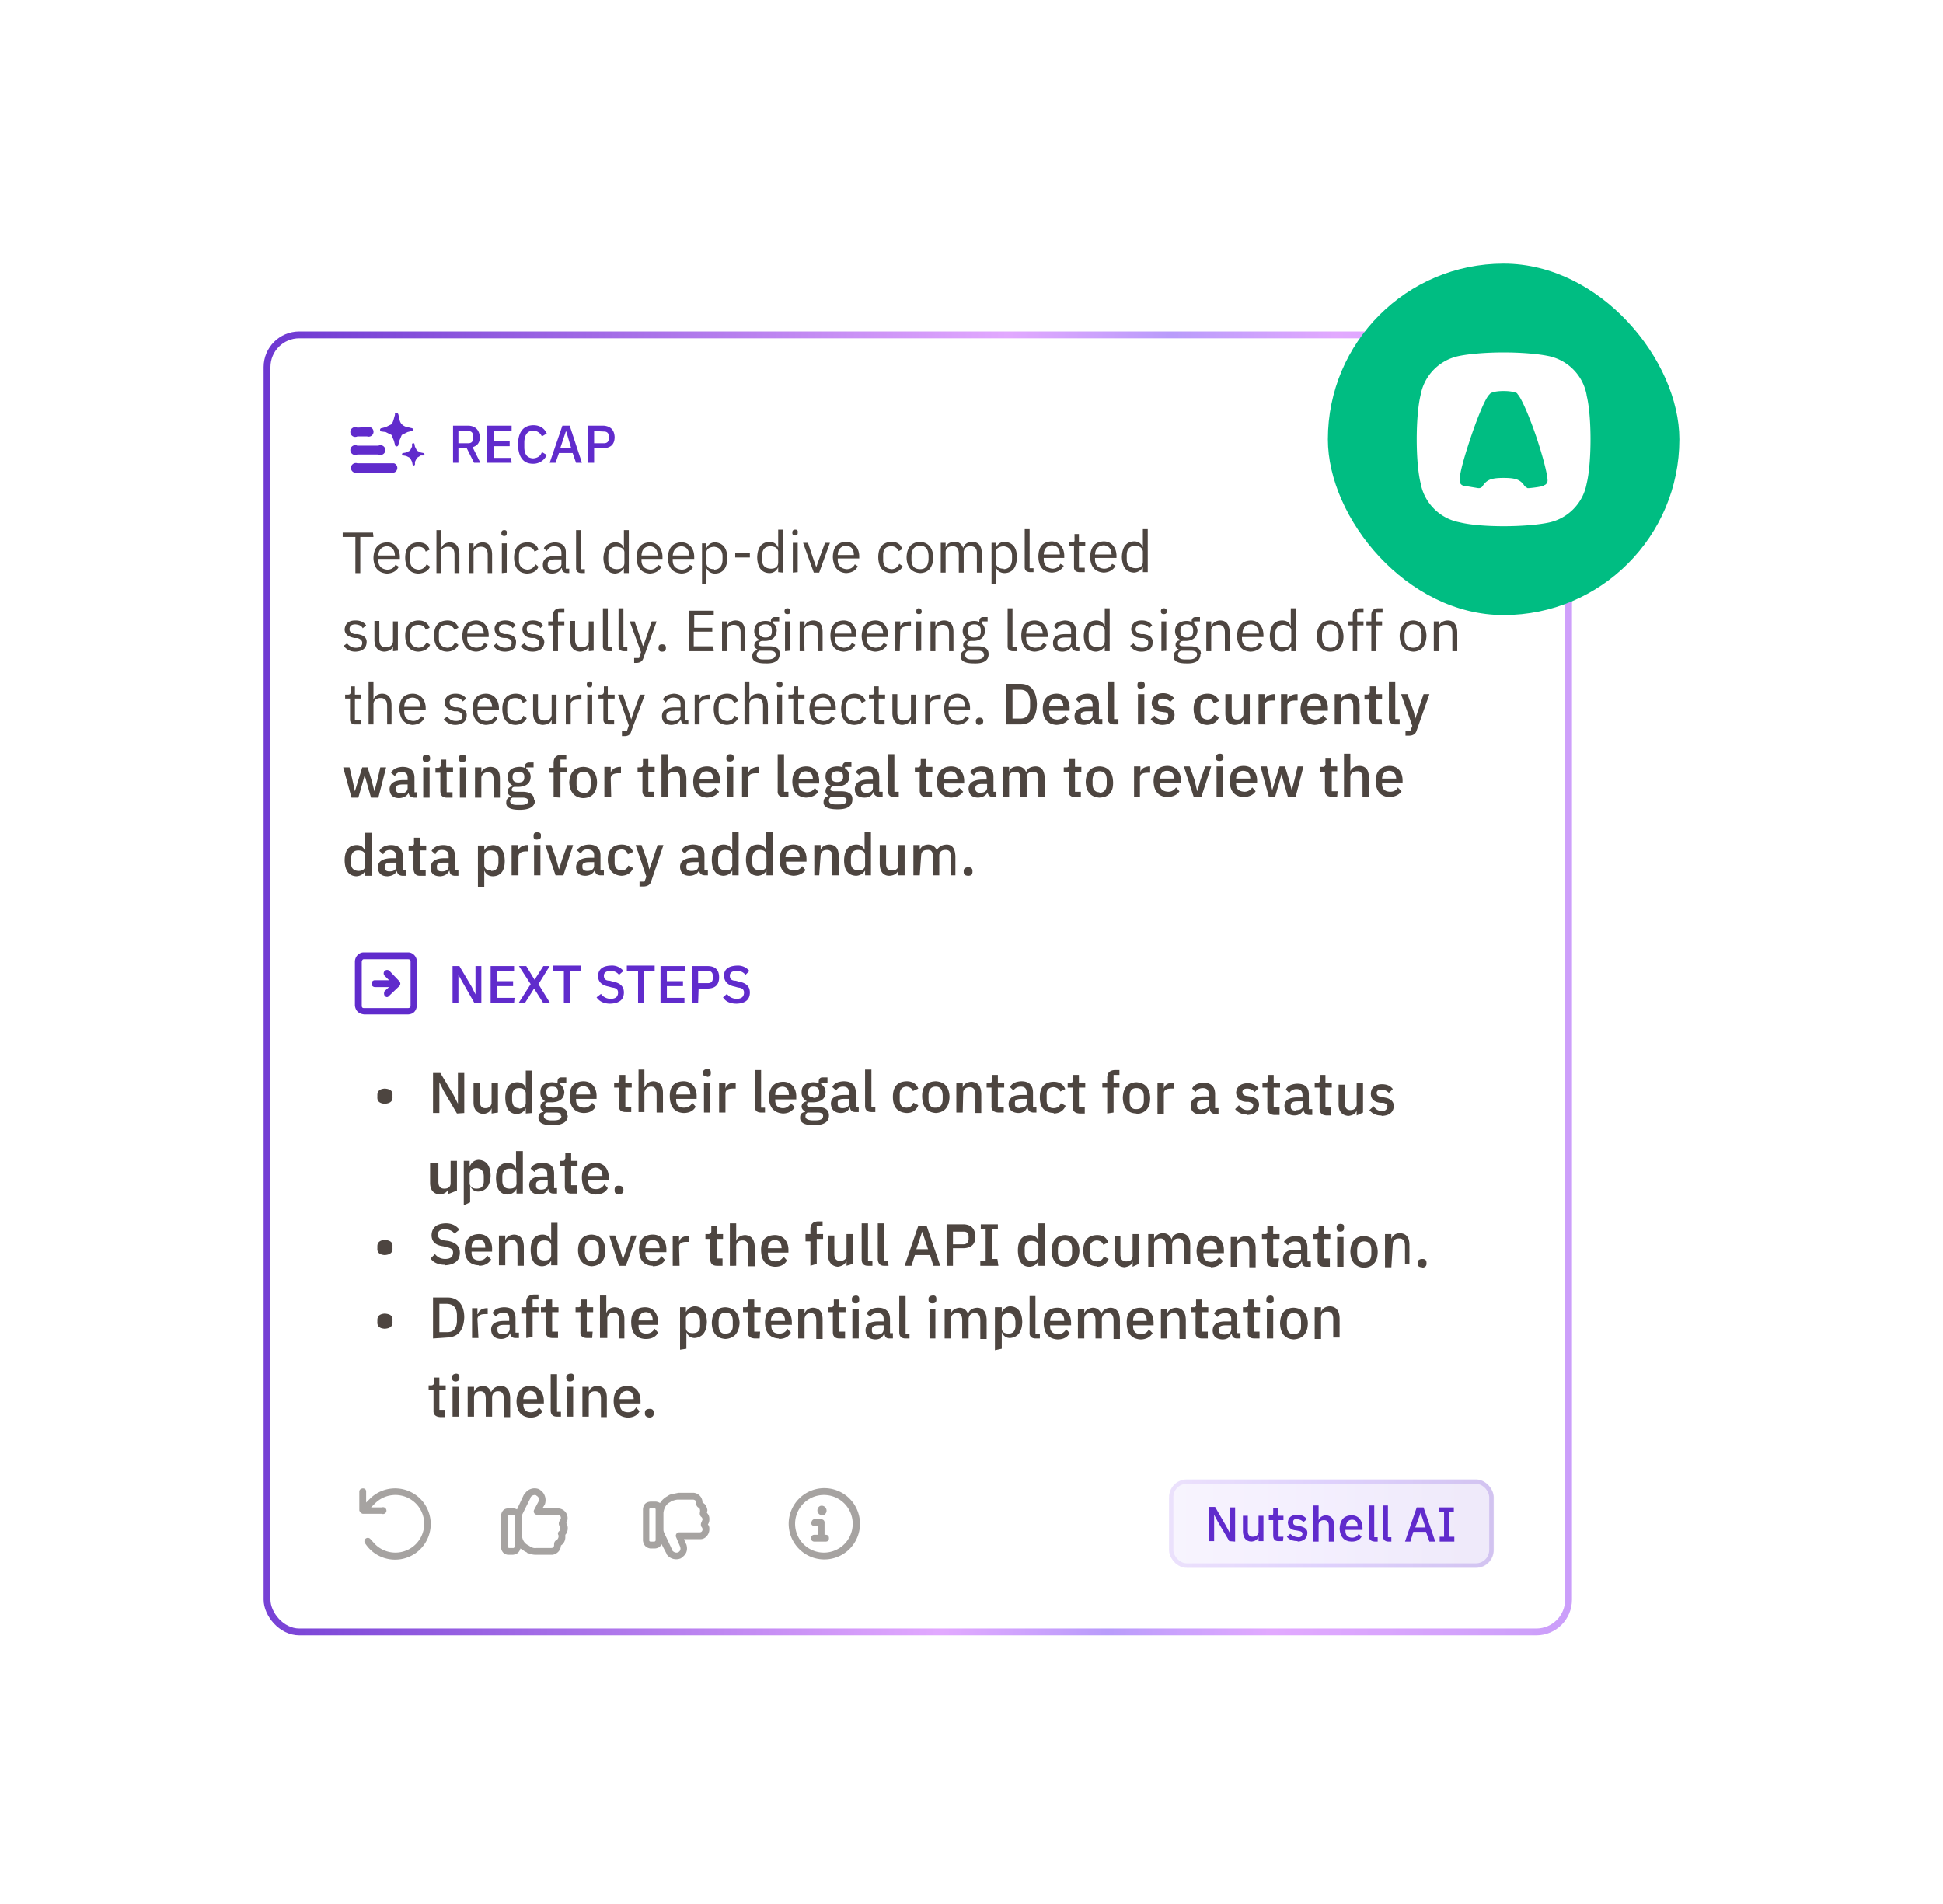
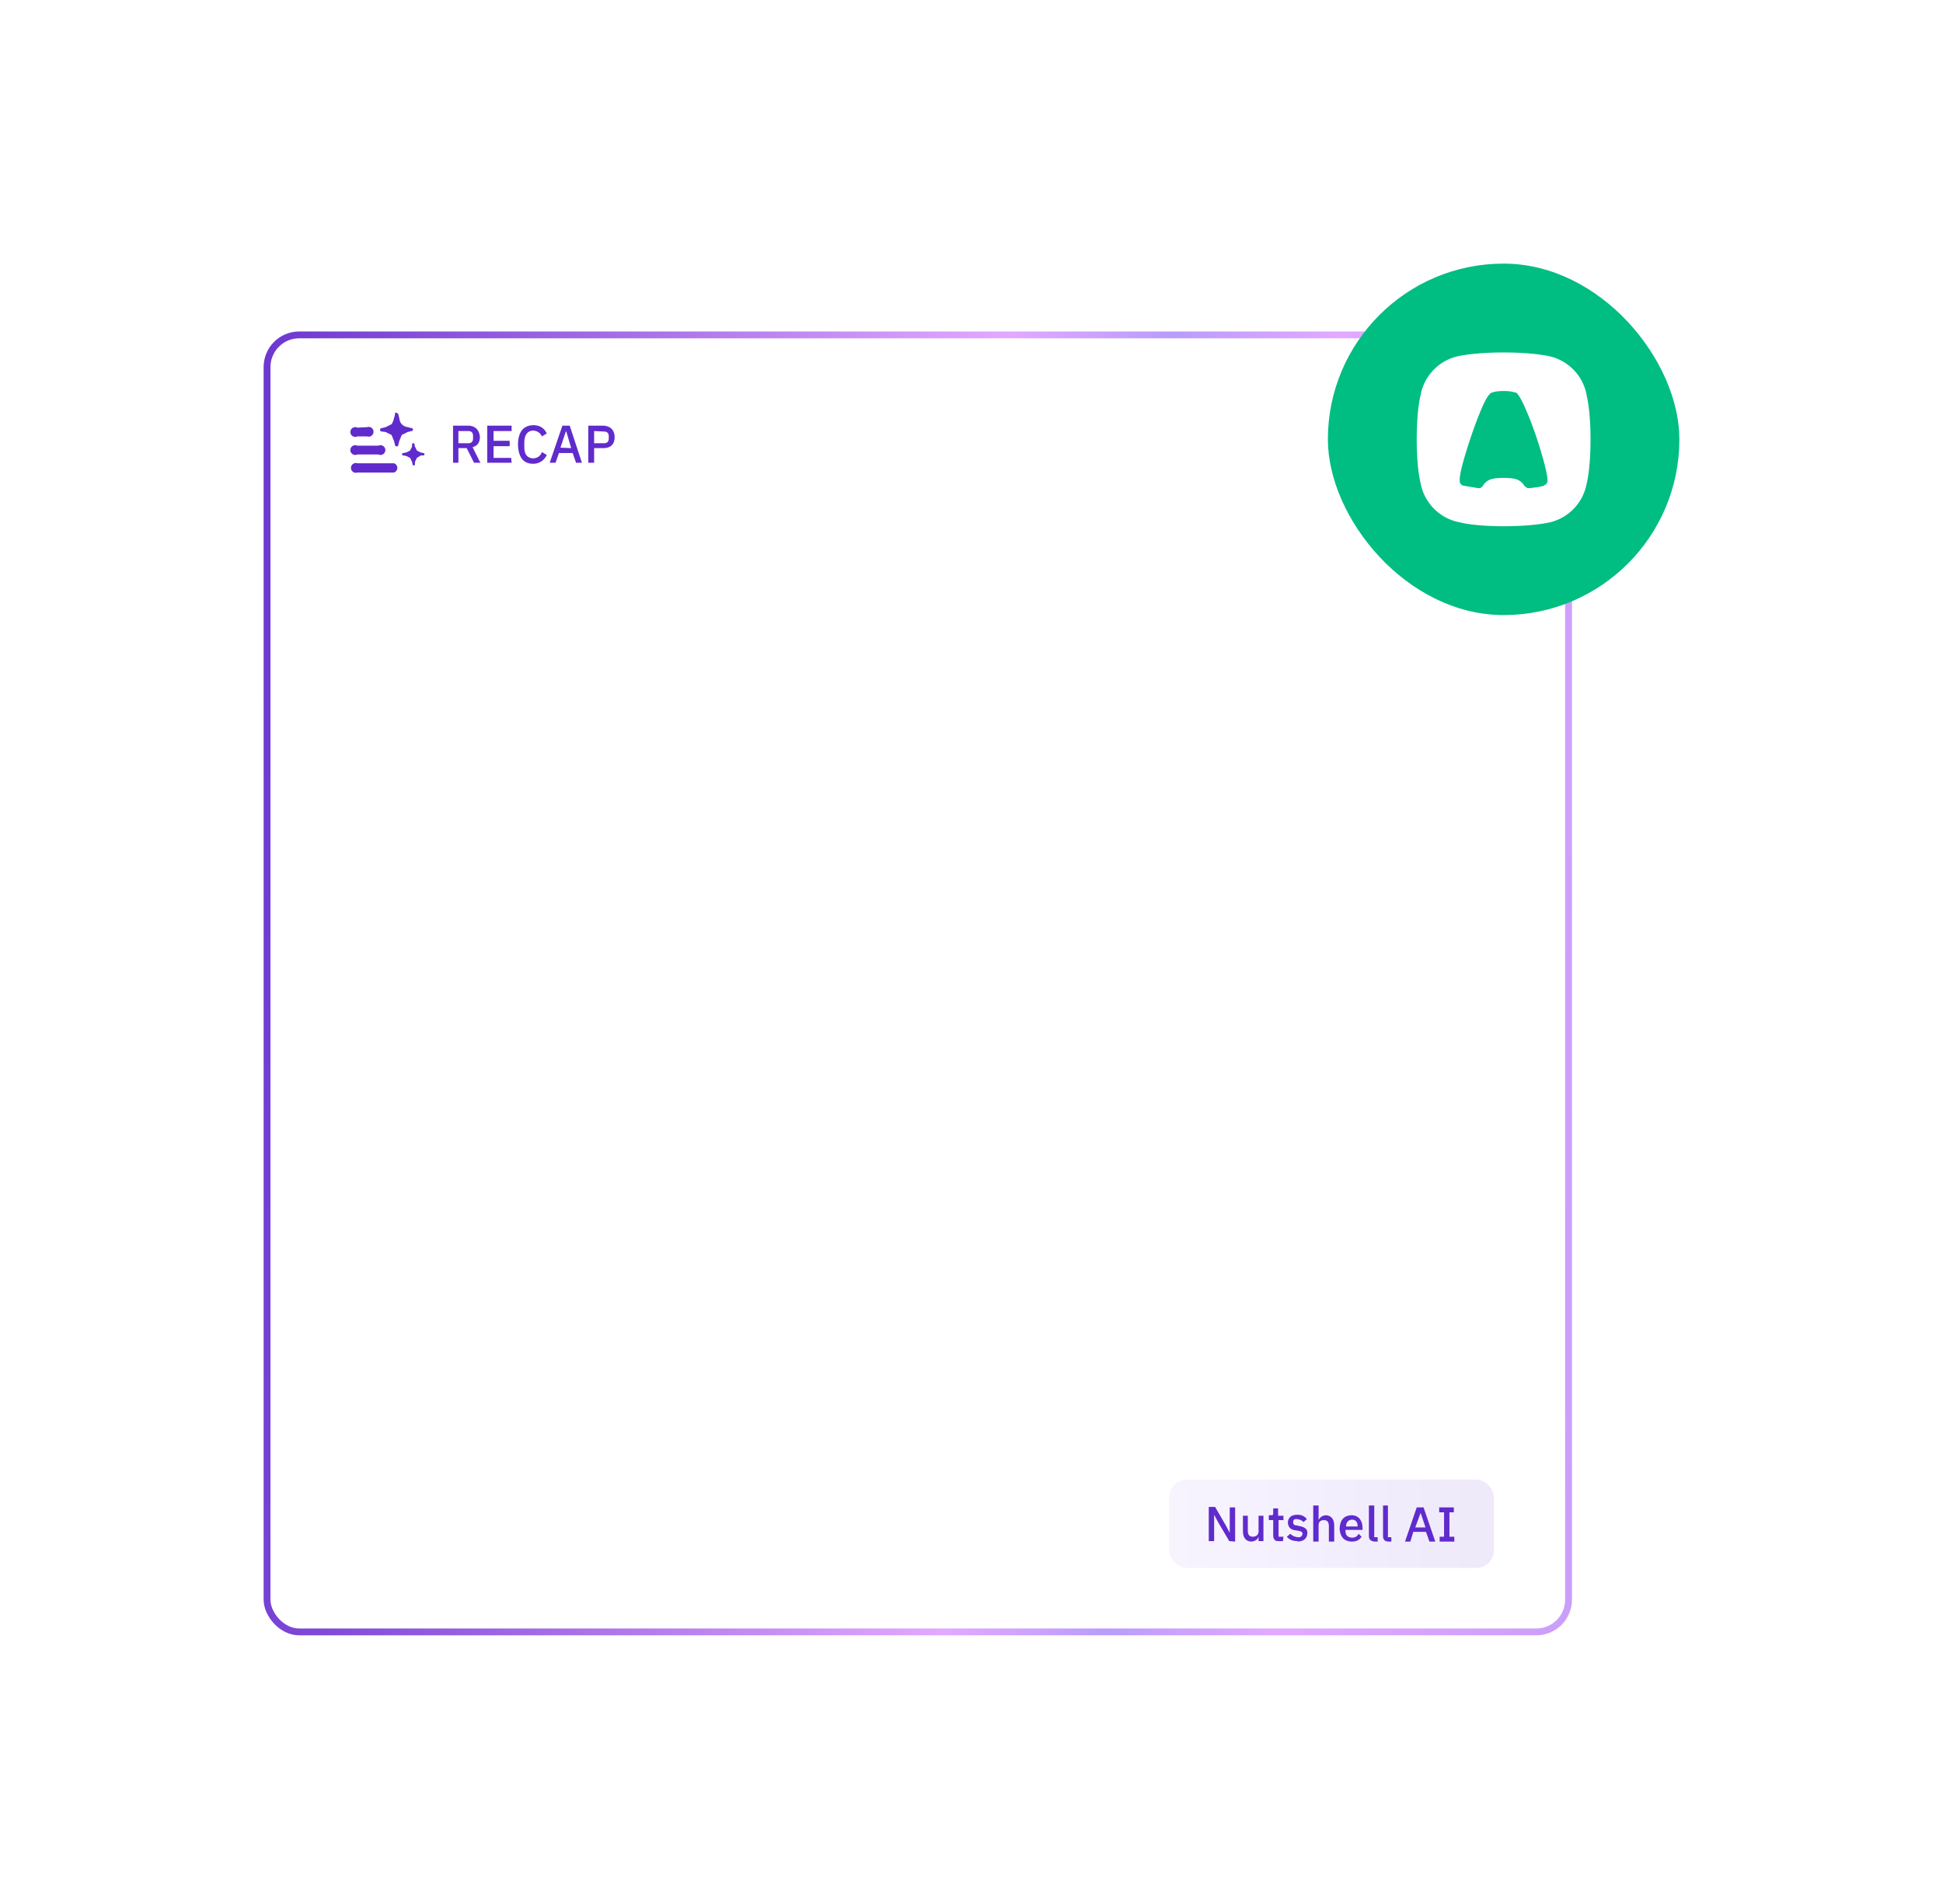
<svg xmlns="http://www.w3.org/2000/svg" fill="none" viewBox="0 0 398 390">
  <g filter="url(#a)">
    <rect width="268" height="267.1" x="43.2" y="57.2" fill="#fff" rx="7.3" />
    <rect width="268" height="267.1" x="43.2" y="57.2" fill="url(#b)" fill-opacity="0" rx="7.3" />
    <rect width="266.6" height="265.7" x="43.9" y="57.8" stroke="url(#c)" stroke-width="1.4" rx="6.6" />
    <path fill="#602bcc" d="M69.9 84.1a1 1 0 0 1 0 1.9h-7.5a1 1 0 1 1 0-1.9zm4-4.1q.2 0 .2.2l.1.5.4.8.8.4.5.1a.2.2 0 0 1 0 .5h-.5l-.8.5-.4.8v.5a.2.2 0 0 1-.5 0l-.1-.5-.4-.8-.8-.4-.6-.1a.2.2 0 0 1 0-.5l.6-.1.8-.4.4-.8v-.5q0-.2.3-.2m-7.2.5a1 1 0 1 1 0 1.8h-4.3a1 1 0 1 1 0-1.8zm3.7-6.7q.3 0 .4.3l.2.8q.1.8.5 1.2.5.5 1.2.6l.8.2a.3.3 0 0 1 0 .6l-.8.2-1.2.6-.5 1.2-.2.8a.3.3 0 0 1-.7 0l-.2-.8-.5-1.2-1.2-.6-.8-.1a.3.3 0 0 1 0-.7l.8-.2 1.2-.6q.3-.4.5-1.2l.2-.7V74q0-.3.3-.3m-6 3a1 1 0 1 1 0 1.9h-2a1 1 0 1 1 0-1.8zM83.1 81v3H82v-7.6h3.3q2 .2 2.2 2.3 0 1.7-1.5 2.1l1.6 3.2h-1.3l-1.5-3zm0-1h2q1 0 1-1v-.5q0-1-1-1h-2zM94 84H89v-7.6h5v1.1h-3.7v2h3.3v1.1h-3.3V83h3.6zm4.4.2q-3 0-3.1-4 .1-3.8 3.1-3.9 2 0 2.8 1.7l-1 .6q-.5-1.1-1.8-1.2-1.7.1-1.8 2.3v1.1q0 2.2 1.8 2.3 1.4-.1 1.8-1.3l1 .6a3 3 0 0 1-2.8 1.8m10-.2h-1.2l-.7-2h-2.8l-.7 2h-1.2l2.6-7.6h1.5zm-2.2-3-1-3.4h-.1l-1.1 3.3zm4.7 3h-1.2v-7.6h3.2q2.1.2 2.2 2.3 0 2.2-2.2 2.3h-2zm0-6.5V80h2q1 0 1-1v-.4q0-1-1-1z" />
-     <path fill="#4d4540" d="M65.7 99.2H63v7.4h-1v-7.4h-2.6v-.9h6.2zm2.8 7.5q-2.7-.2-2.8-3.2.1-3.1 2.8-3.2c1.6 0 2.6 1.3 2.6 3v.4h-4.4v.3q0 1.7 1.8 1.9 1.2 0 1.7-1l.7.4q-.7 1.3-2.4 1.4m0-5.6q-1.7.1-1.8 1.9h3.4q-.1-1.8-1.6-1.9m6.4 5.6q-2.6-.1-2.7-3.2 0-3.1 2.7-3.2 1.8 0 2.3 1.5l-.8.4q-.3-1-1.5-1-1.7 0-1.7 1.8v1q0 1.7 1.7 1.9 1.1 0 1.7-1.1l.7.5q-.6 1.3-2.4 1.4m3.7-.1v-8.8h1v3.7q.4-1.1 1.7-1.2 1.9 0 2 2.4v3.9h-1v-3.8q0-1.6-1.3-1.6c-.7 0-1.5.4-1.5 1.1v4.3zm7.6 0h-1v-6.1h1v1q.5-1.1 1.8-1.2 1.9 0 2 2.4v3.9h-.9v-3.8q0-1.6-1.4-1.6c-.7 0-1.5.4-1.5 1.1zm6.3-7.6q-.6 0-.6-.5v-.1q0-.6.6-.6t.5.6v.1q0 .5-.5.5m-.5 7.6v-6.1h1v6zm5.2.1q-2.6-.1-2.7-3.2 0-3.1 2.7-3.2 1.8 0 2.3 1.5l-.8.4q-.4-1-1.5-1-1.7 0-1.7 1.8v1q0 1.7 1.7 1.9 1.1 0 1.7-1.1l.6.5q-.5 1.3-2.3 1.4m8.6-.1h-.5q-1-.1-1-1h-.1q-.5 1-1.8 1.1-2 0-2-1.8t2.6-1.8h1.2v-.6q0-1.4-1.5-1.4-1 0-1.5 1l-.6-.6q.5-1 2.2-1.2 2.3.1 2.3 2v3.4h.7zm-3.2-.7q1.5-.1 1.6-1.1v-1h-1.3q-1.5 0-1.5.9v.3q0 .9 1.2.9m6.4.7h-.8q-1-.1-1-1v-7.8h1v8h.8zm8 0v-1q-.6 1-1.8 1.1-2.3-.1-2.4-3.2.2-3.1 2.4-3.2 1.4 0 1.8 1.2v-3.7h1v8.8zm-1.5-.8q1.5 0 1.6-1.2v-2.3q-.1-1-1.6-1.1-1.6 0-1.7 1.8v1q0 1.7 1.7 1.8m6.8.9q-2.6-.2-2.7-3.2 0-3.1 2.7-3.2c1.6 0 2.6 1.3 2.6 3v.4h-4.3v.3q0 1.7 1.8 1.9 1.1 0 1.6-1l.7.4q-.7 1.3-2.4 1.4m0-5.6q-1.6.1-1.7 1.9h3.3q0-1.8-1.6-1.9m6.5 5.6q-2.7-.2-2.8-3.2.1-3.1 2.8-3.2c1.6 0 2.6 1.3 2.6 3v.4H127v.3q0 1.7 1.8 1.9 1.2 0 1.7-1l.7.4q-.7 1.3-2.4 1.4m0-5.6q-1.6.1-1.8 1.9h3.4q-.1-1.8-1.6-1.9m4.2 7.8v-8.4h.9v1q.6-1.2 1.8-1.2 2.4.2 2.5 3.2-.1 3.1-2.5 3.2-1.2 0-1.8-1.1v3.3zm2.5-3q1.6-.1 1.7-1.9v-1q-.1-1.6-1.7-1.8-1.5.1-1.6 1.1v2.3q.1 1.2 1.6 1.2m7.3-2.4h-3v-1h3zm5.8 3v-1q-.6 1.2-1.8 1.2-2.4-.1-2.5-3.2.1-3.1 2.5-3.2 1.3 0 1.8 1.2v-3.7h1v8.8zm-1.5-.7q1.4 0 1.5-1.2v-2.3q-.1-1-1.5-1.1-1.7 0-1.8 1.8v1q0 1.7 1.8 1.8m5-6.8q-.6 0-.6-.5v-.1q0-.6.6-.6t.5.6v.1q0 .5-.5.5m-.5 7.6v-6.1h1v6zm5.4 0h-1.1l-2.2-6.1h1l1 3 .7 2 .7-2 1.1-3h1zm5.5.1q-2.5-.2-2.7-3.2 0-3.1 2.7-3.2c1.7 0 2.7 1.3 2.7 3v.4h-4.4v.3q0 1.7 1.8 1.9 1.2 0 1.7-1l.6.4q-.6 1.3-2.4 1.4m0-5.6q-1.6.1-1.7 1.9h3.3q0-1.8-1.6-1.9m9.3 5.6q-2.6-.1-2.7-3.2 0-3.1 2.7-3.2 1.8 0 2.2 1.5l-.7.4q-.5-1-1.5-1-1.7 0-1.7 1.8v1q0 1.7 1.7 1.9 1.1 0 1.6-1.1l.7.5q-.6 1.3-2.3 1.4m5.9 0q-2.7-.2-2.8-3.2.1-3.1 2.8-3.2 2.5.2 2.7 3.2-.2 3.1-2.7 3.2m0-.8q1.6 0 1.7-2v-.8q-.1-2-1.7-2-1.7 0-1.8 2v.8q0 2 1.8 2m5.2.7h-1v-6.1h1v1q.3-1.1 1.7-1.2t1.9 1.3q.3-1.2 1.8-1.3 2 0 2 2.4v3.9h-1v-3.8q.1-1.6-1.3-1.6-1.2 0-1.4 1.1v4.3h-1v-3.8q0-1.6-1.2-1.6-1.4 0-1.5 1.1zm9.4 2.3v-8.4h.9v1q.6-1.2 1.8-1.2 2.5.2 2.5 3.2-.1 3.1-2.5 3.2-1.2 0-1.8-1.1v3.3zm2.5-3q1.6-.1 1.7-1.9v-1q-.1-1.6-1.7-1.8-1.5.1-1.6 1.1v2.3q.1 1.2 1.6 1.2m6.1.7h-.8q-1-.1-1-1v-7.8h1v8h.8zm3.7.1q-2.6-.2-2.7-3.2 0-3.1 2.7-3.2c1.6 0 2.6 1.3 2.6 3v.4H203v.3q0 1.7 1.8 1.9 1.1 0 1.6-1l.7.4q-.7 1.3-2.4 1.4m0-5.6q-1.6.1-1.7 1.9h3.3q0-1.8-1.6-1.9m6.7 5.5h-1.2q-1-.1-1-1v-4.3h-1v-.8h.6q.6 0 .5-.6v-1.1h.9v1.7h1.3v.8h-1.3v4.4h1.2zm3.9.1q-2.7-.2-2.8-3.2.1-3.1 2.8-3.2c1.6 0 2.6 1.3 2.6 3v.4h-4.4v.3q0 1.7 1.8 1.9 1.2 0 1.7-1l.7.4q-.7 1.3-2.4 1.4m0-5.6q-1.7.1-1.8 1.9h3.4q-.1-1.8-1.6-1.9m8 5.5v-1q-.6 1-1.8 1.1-2.4-.1-2.5-3.2.1-3.1 2.5-3.2 1.3 0 1.8 1.2v-3.7h1v8.8zm-1.5-.8q1.4 0 1.5-1.2v-2.3q-.2-1-1.5-1.1-1.7 0-1.8 1.8v1q0 1.7 1.8 1.8M62 122.7q-1.5 0-2.4-1.2l.7-.5q.7.9 1.8.9 1.3 0 1.3-1 0-.7-1-1h-.6c-1-.2-2-.6-2-1.8q.2-1.8 2.2-1.8 1.5 0 2.2 1l-.7.6q-.3-.7-1.5-.8-1.2 0-1.2 1 0 .8 1.1 1h.5q2 .3 1.9 1.7-.1 1.8-2.3 1.9m7.7-.1v-1q-.3 1-1.8 1.1-1.9-.1-2-2.3v-4h1v3.8q0 1.6 1.3 1.6t1.5-1.1v-4.2h1v6zm5.2.1q-2.6-.1-2.7-3.2 0-3.1 2.7-3.2 1.8 0 2.3 1.5l-.8.4q-.3-1-1.5-1-1.7 0-1.7 1.8v1q0 1.7 1.7 1.9 1.1 0 1.7-1.1l.7.5q-.6 1.3-2.4 1.4m5.9 0q-2.6-.1-2.7-3.2 0-3.1 2.7-3.2 1.8 0 2.3 1.5l-.8.4q-.5-1-1.5-1-1.7 0-1.7 1.8v1q0 1.7 1.7 1.9 1.1 0 1.6-1.1l.7.5q-.6 1.3-2.3 1.4m5.9 0q-2.7-.2-2.8-3.2.1-3.1 2.8-3.2c1.6 0 2.6 1.3 2.6 3v.4h-4.4v.3q0 1.7 1.8 1.9 1.2 0 1.7-1l.7.4q-.7 1.3-2.4 1.4m0-5.6q-1.7.1-1.8 1.9h3.4q-.1-1.8-1.6-1.9m6 5.6q-1.7 0-2.4-1.2l.6-.5q.7.9 1.8.9 1.3 0 1.3-1 .1-.7-1-1h-.5q-1.8-.1-2-1.8c0-1.2 1-1.8 2.2-1.8q1.4 0 2.1 1l-.6.6q-.4-.7-1.6-.8-1.2 0-1.2 1 0 .8 1.2 1h.5q1.9.3 1.8 1.7 0 1.8-2.2 1.9m5.7 0q-1.8 0-2.5-1.2l.7-.5q.7.9 1.8.9 1.3 0 1.3-1 0-.7-1-1h-.5q-1.9-.1-2-1.8.2-1.8 2.2-1.8 1.4 0 2 1l-.5.6q-.4-.7-1.6-.8-1.2 0-1.2 1 0 .8 1.2 1h.4q2 .3 2 1.7-.2 1.8-2.3 1.9m4.1-.1v-5.3h-1v-.8h1v-1.3q0-1.3 1.4-1.4h.9v.9h-1.3v1.8h1.3v.8h-1.3v5.3zm7.3 0v-1q-.4 1-1.8 1.1-1.9-.1-2-2.3v-4h1v3.8q0 1.6 1.3 1.6t1.5-1.1v-4.2h1v6zm4.8 0h-.9q-1-.1-1-1v-7.8h1v8h.9zm3.1 0h-.8q-1-.1-1-1v-7.8h1v8h.8zm3.6-2 1.4-4.1h1L121 124q-.3 1-1.5 1h-.4v-1h1l.4-1.2-2.3-6.3h1l1.4 4.1.3 1zm3.5 2.1q-.7 0-.7-.7v-.1q0-.7.7-.7.8 0 .8.7v.1q0 .7-.8.7m10.6-.1h-5v-8.3h5v.9h-4v2.6h3.7v.8h-3.8v3h4zm2.7 0h-1v-6.1h1v1q.4-1.1 1.7-1.2 2 0 2 2.4v3.9h-.9v-3.8q0-1.6-1.4-1.6-1.2 0-1.4 1.1zm10.8.6q0 2-2.9 1.9-2.8 0-2.7-1.5 0-1 1-1.2v-.2a1 1 0 0 1-.6-.8q.1-1 1.1-1v-.1a2 2 0 0 1-1.1-1.9q.1-1.9 2.2-2 .8 0 1.2.2v-.1q0-.8.7-.9h1v.9h-1.2v.4q.7.5.7 1.5-.2 2-2.3 2.1h-.6q-.7 0-.8.7 0 .4.9.4h1.3q2.2 0 2.1 1.6m-.8.1q0-.8-1.3-.8h-2q-.6.3-.6.8 0 1 1.3 1h.9q1.6 0 1.7-1m-2.1-3.5q1.3 0 1.3-1.2v-.3q0-1.2-1.3-1.2t-1.4 1.2v.3q.1 1.2 1.4 1.2m4.5-4.8q-.6 0-.6-.5v-.1q0-.6.6-.6t.6.6v.1q0 .5-.6.5m-.5 7.6v-6.1h1v6zm4 0h-1v-6.1h1v1q.4-1.1 1.7-1.2 2 0 2 2.4v3.9h-.9v-3.8q0-1.6-1.4-1.6c-.7 0-1.5.4-1.5 1.1zm8 .1q-2.6-.2-2.7-3.2 0-3.1 2.7-3.2c1.6 0 2.6 1.3 2.6 3v.4h-4.4v.3q0 1.7 1.8 1.9 1.2 0 1.7-1l.7.4q-.7 1.3-2.4 1.4m0-5.6q-1.7.1-1.8 1.9h3.4q0-1.8-1.6-1.9m6.5 5.6q-2.7-.2-2.8-3.2.1-3.1 2.8-3.2c1.6 0 2.6 1.3 2.6 3v.4h-4.4v.3q0 1.7 1.8 1.9 1.2 0 1.7-1l.7.4q-.7 1.3-2.4 1.4m0-5.6q-1.7.1-1.8 1.9h3.4q-.1-1.8-1.6-1.9m5 5.5h-.9v-6.1h1v1q.4-.9 1.8-1h.4v1h-.6q-1.5 0-1.6 1zm4-7.6q-.7 0-.6-.5v-.1q0-.6.5-.6t.6.6v.1q0 .5-.6.5m-.5 7.6v-6.1h1v6zm3.9 0h-1v-6.1h1v1q.4-1.1 1.7-1.2 2 0 2 2.4v3.9h-.9v-3.8q0-1.6-1.3-1.6t-1.5 1.1zm10.9.6q0 2-3 1.9-2.8 0-2.7-1.5 0-1 1-1.2v-.2a1 1 0 0 1-.5-.8q0-1 1-1v-.1a2 2 0 0 1-1.1-1.9q.1-1.9 2.3-2 .6 0 1.1.2v-.1q0-.8.7-.9h1v.9h-1.2v.4q.6.5.7 1.5-.2 2-2.3 2.1h-.6q-.7 0-.8.7 0 .4.9.4h1.3q2.2 0 2.2 1.6m-1 .1q.1-.8-1.2-.8h-2q-.6.3-.6.8 0 1 1.3 1h1q1.5 0 1.6-1m-2-3.5q1.3 0 1.3-1.2v-.3q0-1.2-1.3-1.2t-1.3 1.2v.3q0 1.2 1.3 1.2m8.7 2.8h-.9q-1-.1-1-1v-7.8h1v8h.9zm3.6.1q-2.6-.2-2.7-3.2 0-3.1 2.7-3.2c1.7 0 2.7 1.3 2.7 3v.4h-4.4v.3q0 1.7 1.8 1.9 1.2 0 1.7-1l.7.4q-.7 1.3-2.5 1.4m0-5.6q-1.6.1-1.7 1.9h3.4q-.1-1.8-1.7-1.9m9.2 5.5h-.5q-1-.1-1.1-1-.5 1-1.8 1.1-2 0-2-1.8t2.5-1.8h1.2v-.6q0-1.4-1.4-1.4-1 0-1.5 1l-.6-.6q.4-1 2.2-1.2 2.2.1 2.3 2v3.4h.7zm-3.3-.7q1.6-.1 1.6-1.1v-1h-1.2q-1.5 0-1.6.9v.3q0 .9 1.2.9m8.5.7v-1q-.6 1-1.8 1.1-2.4-.1-2.5-3.2.1-3.1 2.5-3.2 1.3 0 1.8 1.2v-3.7h1v8.8zm-1.5-.8q1.4 0 1.5-1.2v-2.3q-.2-1-1.5-1.1-1.7 0-1.8 1.8v1q0 1.7 1.8 1.8m9 .9q-1.5 0-2.3-1.2l.7-.5q.6.9 1.8.9t1.2-1q.1-.7-1-1h-.5q-1.8-.1-2-1.8.2-1.8 2.2-1.8 1.4 0 2.1 1l-.6.6q-.4-.7-1.6-.8-1.1 0-1.2 1 0 .8 1.2 1h.5q1.9.3 1.8 1.7 0 1.8-2.2 1.9m4.5-7.7q-.6 0-.6-.5v-.1q0-.6.6-.6t.6.6v.1q0 .5-.6.5m-.5 7.6v-6.1h1v6zm8 .6q0 2-2.9 1.9-2.7 0-2.6-1.5 0-1 1-1.2v-.2a1 1 0 0 1-.6-.8q0-1 1-1v-.1a2 2 0 0 1-1.1-1.9q.1-1.9 2.3-2 .6 0 1.1.2v-.1q0-.8.7-.9h1v.9h-1.2v.4q.6.5.7 1.5-.2 2-2.3 2.1h-.6q-.7 0-.8.7 0 .4 1 .4h1.2q2.2 0 2.2 1.6m-.8.1q.1-.8-1.3-.8h-2q-.6.3-.6.8 0 1 1.4 1h.8q1.6 0 1.7-1m-2.1-3.5q1.3 0 1.3-1.2v-.3q0-1.2-1.3-1.2-1.2 0-1.3 1.2v.3q0 1.2 1.3 1.2m5 2.8h-1v-6.1h1v1q.5-1.1 1.8-1.2 1.9 0 2 2.4v3.9h-1v-3.8q0-1.6-1.3-1.6c-.7 0-1.5.4-1.5 1.1zm8 .1q-2.6-.2-2.7-3.2.1-3.1 2.8-3.2c1.6 0 2.6 1.3 2.6 3v.4h-4.4v.3q0 1.7 1.8 1.9 1.2 0 1.7-1l.7.4q-.7 1.3-2.4 1.4m0-5.6q-1.6.1-1.7 1.9h3.4q-.1-1.8-1.6-1.9m8.2 5.5v-1q-.7 1-1.9 1.1-2.4-.1-2.5-3.2.1-3.1 2.5-3.2 1.4 0 1.8 1.2v-3.7h1v8.8zm-1.6-.8q1.4 0 1.6-1.2v-2.3c0-.6-.8-1.1-1.6-1.1q-1.6 0-1.7 1.8v1q0 1.7 1.7 1.8m9.6.9c-1.6 0-2.8-1.3-2.8-3.2q.2-3.1 2.8-3.2 2.5.2 2.7 3.2 0 3.1-2.7 3.2m0-.8q1.6 0 1.7-2v-.8q-.1-2-1.7-2t-1.7 2v.8q.1 2 1.7 2m4.6.7v-5.3h-1v-.8h1v-1.3q0-1.3 1.3-1.4h.9v.9h-1.3v1.8h1.3v.8h-1.3v5.3zm3.8 0v-5.3h-1v-.8h1v-1.3q0-1.3 1.3-1.4h1v.9h-1.4v1.8h1.3v.8h-1.3v5.3zm8.6.1q-2.7-.2-2.8-3.2.1-3.1 2.8-3.2 2.6.2 2.7 3.2-.2 3.1-2.7 3.2m0-.8q1.6 0 1.7-2v-.8q-.1-2-1.7-2t-1.8 2v.8q0 2 1.8 2m5.2.7h-1v-6.1h1v1q.4-1.1 1.8-1.2 1.9 0 2 2.4v3.9h-1v-3.8q0-1.6-1.3-1.6t-1.5 1.1zm-220.8 15h-1.2q-1-.1-1-1v-4.3h-1v-.8h.6q.6 0 .5-.6v-1.1h.9v1.7h1.3v.8h-1.3v4.4h1.2zm1.6 0v-8.8h1v3.7q.4-1.1 1.7-1.2 2 0 2 2.4v3.9h-.9v-3.8q0-1.6-1.3-1.6t-1.5 1.1v4.3zm9 .1q-2.5-.2-2.7-3.2 0-3.1 2.7-3.2c1.7 0 2.7 1.3 2.7 3v.4h-4.4v.3q0 1.7 1.8 1.9 1.1 0 1.7-1l.6.4q-.6 1.3-2.4 1.4m0-5.6q-1.6.1-1.7 1.9h3.3q0-1.8-1.6-1.9m8.8 5.6q-1.5 0-2.4-1.2l.7-.5q.7.9 1.8.9 1.3 0 1.3-1 0-.7-1-1h-.6c-1-.2-2-.6-2-1.8s1-1.8 2.2-1.8q1.5 0 2.2 1l-.7.6q-.4-.7-1.5-.8-1.2 0-1.2 1 0 .8 1.1 1h.5q2 .3 1.9 1.7-.1 1.8-2.3 1.9m6.2 0q-2.5-.2-2.7-3.2 0-3.1 2.7-3.2c1.7 0 2.7 1.3 2.7 3v.4h-4.4v.3q0 1.7 1.8 1.9 1.2 0 1.7-1l.6.4q-.5 1.3-2.4 1.4m0-5.6q-1.6.1-1.7 1.9H90q-.1-1.8-1.7-1.9m6.5 5.6q-2.6-.1-2.7-3.2 0-3.1 2.7-3.2 1.8 0 2.3 1.5l-.8.4q-.4-1-1.5-1-1.7 0-1.7 1.8v1q0 1.7 1.7 1.9 1.2 0 1.6-1.1l.7.5q-.6 1.3-2.3 1.4m7.4-.1v-1q-.3 1-1.8 1.1-1.9-.1-2-2.3v-4h1v3.8q0 1.6 1.3 1.6t1.5-1.1v-4.2h1v6zm3.9 0h-1v-6.1h1v1q.4-.9 1.8-1h.4v1h-.6q-1.6 0-1.6 1zm3.9-7.6q-.6 0-.6-.5v-.1q0-.6.6-.6t.5.6v.1q0 .5-.5.5m-.5 7.6v-6.1h1v6zm5.5 0h-1.2q-1-.1-1-1v-4.3h-1v-.8h.5q.6 0 .6-.6v-1.1h.8v1.7h1.4v.8h-1.4v4.4h1.3zm3.8-2 1.5-4.1h1l-2.8 7.5q-.2 1-1.4 1h-.5v-1h1l.4-1.2-2.2-6.3h1l1.4 4.1.3 1zm11.4 2h-.5q-1-.1-1-1h-.1q-.5 1-1.8 1.1-2 0-2-1.8t2.6-1.8h1.2v-.6q0-1.4-1.5-1.4-1 0-1.5 1l-.6-.6q.4-1 2.2-1.2 2.2.1 2.3 2v3.4h.7zm-3.2-.7q1.5-.1 1.6-1.1v-1h-1.3q-1.5 0-1.6.9v.3q0 .9 1.3.9m5.5.7h-1v-6.1h1v1q.4-.9 1.8-1h.4v1h-.6q-1.5 0-1.6 1zm5.6.1q-2.6-.1-2.7-3.2 0-3.1 2.7-3.2 1.8 0 2.3 1.5l-.8.4q-.5-1-1.5-1-1.7 0-1.7 1.8v1q0 1.7 1.7 1.9 1.1 0 1.6-1.1l.7.5q-.6 1.3-2.3 1.4m3.6-.1v-8.8h1v3.7q.4-1.1 1.8-1.2 1.9 0 2 2.4v3.9h-1v-3.8q0-1.6-1.3-1.6t-1.5 1.1v4.3zm7.2-7.6q-.6 0-.6-.5v-.1q0-.6.6-.6t.6.6v.1q0 .5-.6.5m-.5 7.6v-6.1h1v6zm5.5 0h-1.2q-1-.1-1-1v-4.3h-1v-.8h.6q.6 0 .5-.6v-1.1h.9v1.7h1.3v.8h-1.3v4.4h1.2zm3.9.1q-2.7-.2-2.8-3.2.1-3.1 2.8-3.2c1.6 0 2.6 1.3 2.6 3v.4H156v.3q0 1.7 1.8 1.9 1.2 0 1.7-1l.7.4q-.7 1.3-2.4 1.4m0-5.6q-1.7.1-1.8 1.9h3.4q-.1-1.8-1.6-1.9m6.4 5.6q-2.6-.1-2.7-3.2 0-3.1 2.7-3.2 1.8 0 2.3 1.5l-.8.4q-.3-1-1.5-1-1.7 0-1.7 1.8v1q0 1.7 1.7 1.9 1.2 0 1.7-1.1l.7.5q-.6 1.3-2.4 1.4m6.2-.1h-1.2q-1-.1-1-1v-4.3h-1v-.8h.6q.6 0 .5-.6v-1.1h.9v1.7h1.3v.8h-1.3v4.4h1.2zm5.4 0v-1q-.4 1-1.8 1.1-1.9-.1-2-2.3v-4h1v3.8q0 1.6 1.3 1.6c.7 0 1.5-.3 1.5-1.1v-4.2h1v6zm3.9 0h-1v-6.1h1v1q.3-.9 1.8-1h.4v1h-.6q-1.6 0-1.6 1zm5.6.1q-2.6-.2-2.7-3.2 0-3.1 2.7-3.2c1.6 0 2.6 1.3 2.6 3v.4h-4.4v.3q0 1.7 1.8 1.9 1.2 0 1.7-1l.7.4q-.7 1.3-2.4 1.4m0-5.6q-1.7.1-1.8 1.9h3.4q0-1.8-1.6-1.9m4.5 5.6q-.7 0-.7-.7v-.1q0-.6.7-.7.8 0 .8.7v.1q0 .6-.8.7m5.5-.1v-8.3h2.9q3.2 0 3.4 4.1-.1 4.2-3.4 4.2zm1.3-1.2h1.6q1.9 0 2-2.3v-1.3q-.1-2.3-2-2.3h-1.6zm9 1.3q-2.7-.2-2.8-3.2 0-3.1 2.8-3.2c1.8 0 2.7 1.3 2.7 3v.5h-4.2v.2q0 1.5 1.6 1.6 1.1 0 1.7-.9l.7.8q-.7 1.1-2.5 1.2m0-5.4q-1.4 0-1.5 1.6h2.9q0-1.5-1.4-1.6m9.4 5.3h-.7q-1-.1-1.2-1-.4 1-1.8 1.1-2 0-2-1.8.1-1.8 2.6-1.9h1.1v-.5q0-1.1-1.2-1.2-1 0-1.5.9l-.7-.7q.5-1.1 2.3-1.2 2.3 0 2.4 2.1v3.1h.7zm-3.3-.9q1.3 0 1.3-1v-.8h-1q-1.5 0-1.4.8v.2q0 .8 1 .8m6.7.9h-.9q-1.3 0-1.3-1.3v-7.5h1.3v7.7h.9zm4.6-7.3q-.7 0-.7-.6v-.2q0-.7.7-.7.8 0 .8.7v.2q0 .5-.8.6m-.6 7.3v-6.2h1.3v6.2zm5 .1a3 3 0 0 1-2.4-1.2l.8-.7q.6.8 1.7.9t1.1-.9q0-.7-.8-.7l-.6-.1q-1.9-.2-2-1.8.2-1.9 2.3-2 1.4 0 2.3 1l-.8.8a2 2 0 0 0-1.5-.7q-1 0-1 .8 0 .7.9.8h.5q2 .3 2 1.8-.2 1.9-2.4 2m9 0q-2.6-.2-2.7-3.2 0-3.1 2.8-3.2 1.8 0 2.4 1.5l-1.1.5q-.3-1-1.3-1-1.4.1-1.4 1.6v1.1q0 1.5 1.4 1.6 1 0 1.4-1l1 .5q-.6 1.5-2.4 1.6m7.4-.1v-1q-.2 1-1.7 1.1-2 0-2-2.4v-3.9h1.3v3.8q0 1.4 1.1 1.4t1.3-1v-4.2h1.3v6.2zm4.5 0H247v-6.2h1.3v1.2q.2-1 1.7-1.2h.3v1.3h-.5q-1.5 0-1.5 1zm4.5 0h-1.3v-6.2h1.3v1.2q.3-1 1.7-1.2h.4v1.3h-.5q-1.5 0-1.6 1zm5.6.1q-2.8-.2-2.9-3.2.1-3.1 2.9-3.2c1.8 0 2.7 1.3 2.7 3v.5h-4.2v.2q0 1.5 1.6 1.6 1 0 1.6-.9l.8.8q-.8 1.1-2.5 1.2m0-5.4q-1.5 0-1.5 1.6h2.8q0-1.5-1.3-1.6m5.4 5.3h-1.3v-6.2h1.3v1q.4-1 1.8-1.1 1.9 0 2 2.4v3.9h-1.3v-3.8q0-1.4-1.2-1.4t-1.3 1zm8.4 0H271q-1.2 0-1.3-1.4v-3.7h-1v-1h.5q.7 0 .6-.7v-1h1.2v1.6h1.3v1H271v4.1h1.2zm3.6 0h-.8q-1.4 0-1.4-1.3v-7.5h1.3v7.7h.9zm3.7-2.6 1.2-3.6h1.2l-2.6 7.4q-.3 1.1-1.6 1.1h-.7v-1h1l.4-1-2.3-6.5h1.3l1.3 3.6.3 1.4zM61.2 152.6l-1.7-6.2h1.3l.6 2.6.5 2.3.7-2.3.8-2.6h1.1l.8 2.6.6 2.3.6-2.3.6-2.6h1.2l-1.6 6.2h-1.5l-.8-2.8-.5-1.8-.5 1.8-.8 2.8zm13.4 0H74q-1-.1-1.1-1-.5 1-1.9 1.1-1.9 0-2-1.8 0-1.8 2.7-1.9h1v-.5q0-1.1-1.2-1.2-1 0-1.4.9l-.8-.7q.6-1.1 2.3-1.2 2.4 0 2.5 2.1v3.1h.6zm-3.3-.9q1.3 0 1.4-1v-.8h-1q-1.5 0-1.4.8v.2q0 .8 1 .8m5.2-6.4q-.7 0-.7-.6v-.2q0-.7.7-.7.8 0 .8.7v.2q0 .5-.8.6m-.6 7.3v-6.2h1.3v6.2zm6 0h-1.2q-1.3 0-1.3-1.4v-3.7h-1v-1h.5q.6 0 .6-.7v-1h1.1v1.6H82v1h-1.3v4.1h1.2zm2-7.3q-.7 0-.7-.6v-.2q0-.7.8-.7.7 0 .7.7v.2q0 .5-.7.6m-.6 7.3v-6.2h1.3v6.2zm4.4 0h-1.3v-6.2h1.3v1q.5-1 1.8-1.1 2 0 2 2.4v3.9h-1.3v-3.8q0-1.4-1.1-1.4t-1.4 1zm11 .5q0 2-3.2 2-2.8 0-2.7-1.5 0-1 1-1.2v-.1a1 1 0 0 1-.7-1q.1-1 1.1-1v-.1a2 2 0 0 1-1.1-1.8q0-2 2.4-2.1.6 0 1.1.2v-.2q0-.8.8-.9h1v1H97v.3q.9.6.9 1.7-.1 1.9-2.5 2h-.8q-.5 0-.6.6 0 .4.9.4h1.5q2.2.1 2.2 1.7m-1.2.2q0-.7-1.2-.7h-2q-.5.2-.5.7 0 .8 1.4.8h.8q1.5 0 1.5-.8m-2-3.8q1.2 0 1.2-1v-.2q0-1-1.2-1t-1.2 1v.2q0 1 1.2 1m7.2 3v-5h-1v-1h1v-1q0-1.6 1.6-1.7h1v1H104v1.6h1.3v1H104v5.2zm6 .2q-2.6-.2-2.8-3.2.2-3.1 2.9-3.2 2.7.1 2.8 3.2-.1 3.1-2.8 3.2m0-1q1.5 0 1.5-1.7v-1q-.1-1.7-1.4-1.7-1.5 0-1.5 1.7v1q0 1.6 1.5 1.6m5.6.9H113v-6.2h1.3v1.2q.3-1 1.7-1.2h.4v1.3h-.5q-1.5 0-1.6 1zm8.8 0h-1q-1.5 0-1.4-1.4v-3.7h-1v-1h.5q.7 0 .6-.7v-1h1.1v1.6h1.3v1H122v4.1h1.2zm1.5 0v-8.8h1.3v3.6q.5-1 1.8-1.1 1.9 0 2 2.4v3.9h-1.3v-3.8q0-1.5-1.2-1.4c-.6 0-1.3.3-1.3 1v4.2zm9.3.1q-2.7-.2-2.8-3.2 0-3.1 2.8-3.2c1.8 0 2.7 1.3 2.7 3v.5h-4.2v.2q0 1.5 1.6 1.6 1.2 0 1.6-.9l.8.8q-.8 1.1-2.5 1.2m0-5.4q-1.5 0-1.5 1.6h2.8q0-1.5-1.3-1.6m4.8-2q-.9 0-.8-.6v-.2q0-.7.8-.7.7 0 .7.7v.2q0 .5-.7.6m-.7 7.3v-6.2h1.3v6.2zm4.4 0h-1.3v-6.2h1.3v1.2q.4-1 1.8-1.2h.3v1.3h-.5q-1.6 0-1.6 1zm8.2 0h-.8q-1.5 0-1.4-1.3v-7.5h1.3v7.7h.9zm3.6.1q-2.7-.2-2.8-3.2 0-3.1 2.8-3.2c1.8 0 2.7 1.3 2.7 3v.5h-4.2v.2q0 1.5 1.6 1.6 1.2 0 1.7-.9l.7.8q-.7 1.1-2.5 1.2m0-5.4q-1.4 0-1.5 1.6h2.9q0-1.5-1.4-1.6m9.5 5.8q0 2-3 2t-2.9-1.5q0-1 1-1.2v-.1a1 1 0 0 1-.6-1q.1-1 1-1v-.1a2 2 0 0 1-1-1.8q0-2 2.4-2.1.6 0 1.1.2v-.2q0-.8.8-.9h1v1h-1.3v.3q.9.6.9 1.7-.1 1.9-2.5 2h-.8q-.5 0-.6.6 0 .4.9.4h1.5q2.2.1 2.1 1.7m-1.2.2q.1-.7-1-.7h-2.2q-.4.2-.4.7 0 .8 1.3.8h.8q1.5 0 1.5-.8m-1.9-3.8q1.2 0 1.2-1v-.2q0-1-1.2-1t-1.2 1v.2q0 1 1.2 1m9.3 3h-.7q-1 0-1.2-1-.4 1.2-1.8 1.2-2 0-2-1.8.1-1.8 2.6-1.9h1.1v-.5q0-1.1-1.2-1.2-1 0-1.5.9l-.8-.7q.6-1.1 2.4-1.2 2.3 0 2.4 2.1v3.1h.7zm-3.3-.8q1.3 0 1.3-1v-.8h-1q-1.5 0-1.4.8v.2q0 .8 1 .8m6.7.9h-.9q-1.3 0-1.3-1.3v-7.5h1.3v7.7h.9zm6.8 0H179q-1.4 0-1.4-1.4v-3.7h-1v-1h.6q.6 0 .6-.7v-1h1.1v1.6h1.3v1h-1.3v4.1h1.2zm3.9.1q-2.8-.2-2.9-3.2.1-3.1 2.9-3.2c1.8 0 2.7 1.3 2.7 3v.5h-4.2v.2q0 1.5 1.6 1.6 1 0 1.6-.9l.8.8q-.8 1.1-2.5 1.2m0-5.4q-1.5 0-1.5 1.6h2.8q0-1.5-1.3-1.6m9.3 5.3h-.7q-1-.1-1.1-1-.5 1-1.9 1.1-1.9 0-2-1.8 0-1.8 2.7-1.9h1v-.5q0-1.1-1.2-1.2-1 0-1.4.9l-.8-.7q.6-1.1 2.3-1.2 2.5 0 2.5 2.1v3.1h.6zm-3.3-.9q1.3 0 1.4-1v-.8h-1.1q-1.3 0-1.3.8v.2q0 .8 1 .8m5.9.9h-1.3v-6.2h1.3v1q.3-1 1.7-1.1 1.3 0 1.8 1.2.3-1.1 1.9-1.2 1.8 0 1.9 2.4v3.9h-1.3v-3.8q0-1.5-1.1-1.4-1.2 0-1.3 1v4.2h-1.3v-3.8q0-1.5-1-1.4-1.2 0-1.3 1zm14.7 0h-1.1q-1.5 0-1.4-1.4v-3.7h-1v-1h.6q.6 0 .5-.7v-1h1.2v1.6h1.3v1h-1.3v4.1h1.2zm3.8.1q-2.7-.2-2.8-3.2.1-3.1 2.8-3.2 2.7.1 2.8 3.2t-2.8 3.2m0-1q1.4 0 1.5-1.7v-1q0-1.7-1.5-1.7-1.3 0-1.4 1.7v1q.1 1.6 1.4 1.6m8.3.9h-1.2v-6.2h1.3v1.2q.2-1 1.7-1.2h.3v1.3h-.5q-1.6 0-1.6 1zm5.6.1q-2.7-.2-2.8-3.2 0-3.1 2.8-3.2c1.8 0 2.8 1.3 2.8 3v.5h-4.3v.2q0 1.5 1.7 1.6 1 0 1.6-.9l.7.8q-.7 1.1-2.5 1.2m0-5.4q-1.4 0-1.5 1.6h2.9q0-1.5-1.4-1.6m7 5.3h-1.6l-2-6.2h1.2l1 2.8.5 2.2h.1l.6-2.2 1-2.8h1.2zm3.8-7.3q-.9 0-.8-.6v-.2q0-.7.8-.7.7 0 .7.7v.2q0 .5-.7.6m-.7 7.3v-6.2h1.3v6.2zm5.5.1q-2.7-.2-2.8-3.2 0-3.1 2.8-3.2c1.8 0 2.8 1.3 2.8 3v.5h-4.3v.2q0 1.5 1.7 1.6 1 0 1.6-.9l.7.8q-.7 1.1-2.5 1.2m0-5.4q-1.4 0-1.5 1.6h2.9q0-1.5-1.4-1.6m5.2 5.3-1.7-6.2h1.3l.6 2.6.5 2.3.7-2.3.8-2.6h1.1l.8 2.6.6 2.3.6-2.3.6-2.6h1.2l-1.6 6.2H253l-.8-2.8-.5-1.8-.5 1.8-.8 2.8zm14 0h-1.2q-1.3 0-1.3-1.4v-3.7h-1v-1h.5q.7 0 .6-.7v-1h1.2v1.6h1.2v1H262v4.1h1.2zm1.4 0v-8.8h1.3v3.6q.4-1 1.8-1.1 2 0 2 2.4v3.9h-1.3v-3.8q0-1.5-1.1-1.4-1.2 0-1.4 1v4.2zm9.3.1q-2.7-.2-2.8-3.2 0-3.1 2.8-3.2c1.8 0 2.7 1.3 2.7 3v.5h-4.2v.2q0 1.5 1.6 1.6 1.2 0 1.6-.9l.8.8q-.8 1.1-2.5 1.2m0-5.4q-1.4 0-1.5 1.6h2.9q-.1-1.5-1.4-1.6M64 168.6v-1q-.5 1-1.8 1.1-2.3-.1-2.4-3.2 0-3.1 2.4-3.2 1.3 0 1.7 1.1v-3.6h1.4v8.8zm-1.4-1q1.3 0 1.4-1v-2.2q-.1-1-1.4-1-1.4 0-1.5 1.6v1q0 1.5 1.5 1.6m9.7 1h-.7q-1-.1-1.1-1-.5 1-1.9 1.1-1.9 0-2-1.8 0-1.8 2.7-1.9h1v-.5q0-1.1-1.2-1.2-1 0-1.4.9l-.8-.7q.6-1.1 2.3-1.2 2.4 0 2.5 2.1v3.1h.6zm-3.3-.9q1.3 0 1.4-1v-.8h-1.1q-1.3 0-1.3.8v.2q0 .8 1 .8m7.4.9h-1.2q-1.2 0-1.3-1.4v-3.7h-1v-1h.5q.7 0 .6-.7v-1h1.2v1.6h1.3v1h-1.3v4.1h1.2zm6.7 0h-.8q-1-.1-1-1h-.1q-.5 1-1.8 1.1-2 0-2-1.8.1-1.8 2.6-1.9h1.1v-.5q0-1.1-1.2-1.2t-1.5.9l-.8-.7q.6-1.1 2.3-1.2 2.4 0 2.5 2.1v3.1h.7zm-3.4-.9q1.3 0 1.4-1v-.8h-1q-1.5 0-1.4.8v.2q0 .8 1 .8m7.4 3.2v-8.5h1.3v1q.5-1 1.8-1.1 2.3.1 2.4 3.2 0 3.1-2.4 3.2-1.3 0-1.8-1.2v3.4zm2.7-3.3q1.4 0 1.5-1.6v-1q0-1.5-1.5-1.6-1.3 0-1.4 1v2.1q.1 1 1.4 1m5.6 1H94v-6.2h1.3v1.2q.3-1 1.7-1.2h.4v1.3H97q-1.5 0-1.6 1zm3.8-7.3q-.7 0-.7-.6v-.2q0-.7.7-.7.9 0 .8.7v.2q0 .5-.8.6m-.6 7.3v-6.2h1.3v6.2zm6 0H103l-2.1-6.2h1.2l1 2.8.6 2.2.7-2.2 1-2.8h1.2zm8.3 0h-.8q-1-.1-1-1h-.1q-.5 1-1.8 1.1-2 0-2-1.8.1-1.8 2.6-1.9h1.1v-.5q0-1.1-1.2-1.2t-1.5.9l-.8-.7q.6-1.1 2.4-1.2 2.3 0 2.4 2.1v3.1h.7zm-3.4-.9q1.3 0 1.4-1v-.8h-1q-1.5 0-1.4.8v.2q0 .8 1 .8m7 1q-2.7-.2-2.8-3.2 0-3.1 2.8-3.2 1.8 0 2.4 1.5l-1.1.5q-.3-1-1.3-1-1.5.1-1.4 1.6v1.1q0 1.5 1.4 1.6 1 0 1.4-1l1 .5q-.6 1.5-2.4 1.6m6.2-2.7 1.2-3.6h1.2l-2.5 7.4q-.3 1.1-1.7 1.1h-.7v-1h1l.4-1-2.2-6.5h1.2l1.3 3.6.3 1.4zm11.5 2.6h-.7q-1-.1-1.1-1-.5 1-1.9 1.1-1.9 0-2-1.8 0-1.8 2.7-1.9h1v-.5q0-1.1-1.2-1.2-1 0-1.5.9l-.7-.7q.5-1.1 2.3-1.2 2.4 0 2.4 2.1v3.1h.7zm-3.3-.9q1.3 0 1.4-1v-.8h-1.1q-1.4 0-1.4.8v.2q0 .8 1 .8m8.4.9v-1q-.5 1-1.8 1.1-2.3-.1-2.4-3.2 0-3.1 2.4-3.2 1.3 0 1.8 1.1v-3.6h1.3v8.8zm-1.4-1q1.3 0 1.4-1v-2.2q-.1-1-1.4-1-1.4 0-1.5 1.6v1q0 1.5 1.5 1.6m8.4 1v-1q-.5 1-1.8 1.1-2.3-.1-2.4-3.2 0-3.1 2.4-3.2 1.3 0 1.7 1.1v-3.6h1.4v8.8zm-1.4-1q1.3 0 1.4-1v-2.2q-.1-1-1.4-1-1.4 0-1.5 1.6v1q0 1.5 1.5 1.6m7 1.1q-2.8-.2-2.9-3.2 0-3.1 2.8-3.2c1.8 0 2.7 1.3 2.7 3v.5h-4.2v.2q0 1.5 1.6 1.6 1.2 0 1.7-.9l.7.8q-.7 1.1-2.5 1.2m0-5.4q-1.5 0-1.6 1.6h2.9q0-1.5-1.4-1.6m5.4 5.3H156v-6.2h1.3v1q.4-1 1.7-1.1 2 0 2 2.4v3.9h-1.3v-3.8q0-1.4-1.1-1.4t-1.3 1zm9.4 0v-1q-.6 1-1.8 1.1-2.5-.1-2.5-3.2.1-3.1 2.5-3.2 1.2 0 1.7 1.1v-3.6h1.3v8.8zm-1.4-1q1.3 0 1.4-1v-2.2q-.1-1-1.4-1-1.5 0-1.5 1.6v1q0 1.5 1.5 1.6m8.2 1v-1q-.4 1-1.8 1.1-1.9 0-2-2.4v-3.9h1.3v3.8q0 1.4 1.2 1.4t1.3-1v-4.2h1.3v6.2zm4.4 0h-1.3v-6.2h1.3v1q.4-1 1.7-1.1 1.3 0 1.8 1.2.5-1.1 2-1.2 1.7 0 1.8 2.4v3.9H184v-3.8q0-1.5-1.2-1.4-1 0-1.2 1v4.2h-1.3v-3.8q0-1.5-1.1-1.4-1.2 0-1.3 1zm10 .1q-1 0-1-.8v-.2q0-.7 1-.8.8.1.8.8v.2q0 .8-.9.8" />
-     <path fill="#602bcc" d="M63.7 185.7q-.3 0-.4.5v9q0 .5.4.5h9.1q.5 0 .5-.5v-9q0-.5-.5-.5zm-1.8.5c0-1 .8-1.9 1.8-1.9h9.1c1 0 1.8.9 1.8 1.9v9q-.2 1.7-1.8 1.8h-9q-1.7-.2-1.9-1.8zm7 7q-.4.5-.9 0a1 1 0 0 1 0-1l.9-.8H66a.7.7 0 1 1 0-1.4h2.9l-.9-.9a.7.7 0 1 1 1-1l2 2.1q.4.5 0 1zM86.4 194.7l-2.4-4.2-.9-1.6v5.8h-1.2v-7.6h1.4l2.5 4.2.8 1.6v-5.8h1.2v7.6zm8.1 0h-4.8v-7.6h4.8v1H91v2.1h3.3v1H91v2.4h3.6zm5-3.9 2.4 3.9h-1.4l-1.9-3-1.9 3h-1.3l2.5-3.9-2.4-3.7H97l1.7 2.8 1.8-2.8h1.3zm8.7-2.6h-2.3v6.5h-1.2v-6.5h-2.3V187h5.8zm6 6.6q-1.9 0-2.8-1.3l.9-.7q.8 1 2 1 1.5 0 1.5-1.3 0-.9-1.2-1l-.7-.2q-2.2-.4-2.2-2.2.1-2 2.6-2.1a3 3 0 0 1 2.6 1.1l-.9.8a2 2 0 0 0-1.7-.8q-1.4 0-1.4 1t1.2 1l.7.2q2.2.4 2.2 2.2 0 2.2-2.8 2.3m9.1-6.6h-2.2v6.5h-1.2v-6.5h-2.3V187h5.7zm6.1 6.5h-4.9v-7.6h5v1h-3.7v2.1h3.3v1h-3.3v2.4h3.6zm2.8 0H131v-7.6h3.3q2.2.1 2.2 2.3t-2.2 2.3h-2zm0-6.5v2.4h2q1 0 1-1v-.5q0-1-1-1zm7.9 6.6q-2 0-2.8-1.3l.8-.7q.8 1 2 1 1.5 0 1.5-1.3 0-.9-1.2-1l-.7-.2q-2.1-.4-2.2-2.2 0-2 2.7-2.1a3 3 0 0 1 2.5 1.1l-.8.8a2 2 0 0 0-1.8-.8q-1.4 0-1.4 1t1.2 1l.7.2q2.2.4 2.2 2.2 0 2.2-2.7 2.3" />
-     <path fill="#4d4540" d="M68 215.3q-1.6-.1-1.5-1.4v-.4q0-1.2 1.5-1.3 1.7.1 1.6 1.3v.4q.1 1.3-1.6 1.4m14.8 2-2.7-4.6-.9-1.8v6.3h-1.3V209h1.5l2.7 4.5.9 1.8V209h1.3v8.2zm7.1 0v-1.1q-.3 1-1.7 1.2-2-.2-2-2.4v-4h1.3v3.8q0 1.4 1.1 1.4t1.3-1V211h1.3v6.1zm7 0v-1.1q-.5 1.1-1.8 1.2-2.3 0-2.4-3.3 0-3.1 2.4-3.2 1.4 0 1.8 1.2v-3.6h1.3v8.7zm-1.4-1q1.3-.1 1.4-1.1v-2.1q-.1-1-1.4-1t-1.4 1.5v1q.1 1.6 1.4 1.6m10 1.5q0 2-3.2 2-2.9 0-2.8-1.6 0-1 1-1.1v-.2a1 1 0 0 1-.6-1q.1-.8 1-1a2 2 0 0 1-1-1.9q0-1.9 2.4-2l1.1.1v-.1q0-1 .8-1h1v1.1h-1.3v.3q.8.6.9 1.6-.1 2-2.5 2.1h-.8q-.5 0-.6.5t.9.5h1.5q2.2 0 2.1 1.7m-1.3.1q0-.7-1-.7H101q-.4.3-.4.7 0 .8 1.3.9h.8q1.5 0 1.5-.9m-1.9-3.7q1.2 0 1.2-1v-.3q0-1-1.2-1t-1.2 1v.2q0 1 1.2 1m6.4 3.2q-2.7-.2-2.8-3.3t2.8-3.2c1.8 0 2.7 1.4 2.7 3v.6h-4.2v.2q0 1.6 1.7 1.6 1 0 1.6-1l.7.8q-.7 1.3-2.5 1.3m0-5.5q-1.4.1-1.5 1.6v.1h2.9q0-1.6-1.4-1.7m9.8 5.3h-1.1q-1.5 0-1.4-1.3V212h-1v-1h.6q.5 0 .5-.6v-1h1.2v1.6h1.3v1h-1.3v4h1.2zm1.5 0v-8.7h1.2v3.6h.1q.4-1.1 1.7-1.2 2 .1 2 2.4v4h-1.3v-3.8q0-1.5-1.1-1.5t-1.4 1.1v4.1zm9.2.2q-2.7-.2-2.8-3.3t2.8-3.2c1.8 0 2.7 1.4 2.7 3v.6h-4.2v.2q0 1.6 1.6 1.6 1.2 0 1.7-1l.7.8q-.7 1.3-2.5 1.3m0-5.5q-1.4.1-1.5 1.6v.1h2.9q0-1.6-1.4-1.7m4.8-2q-.8 0-.8-.6v-.2q0-.6.8-.7t.8.7v.2q0 .7-.8.7m-.6 7.3v-6.1h1.2v6.1zm4.4 0h-1.3v-6.1h1.3v1.2q.3-1.1 1.7-1.2h.4v1.2h-.6q-1.5 0-1.5 1zm8.1 0h-.8q-1.3 0-1.3-1.3v-7.4h1.3v7.7h.8zm3.7.2q-2.8-.2-2.9-3.3.1-3.1 2.9-3.2c1.8 0 2.7 1.4 2.7 3v.6H148v.2q0 1.6 1.6 1.6 1 0 1.6-1l.8.8q-.8 1.3-2.5 1.3m0-5.5q-1.5.1-1.5 1.6v.1h2.8q0-1.6-1.3-1.7m9.5 5.9q0 2-3.1 2-2.9 0-2.8-1.6 0-1 1-1.1v-.2a1 1 0 0 1-.7-1q.1-.8 1.1-1a2 2 0 0 1-1.1-1.9q0-1.9 2.4-2l1.1.1v-.1q0-1 .8-1h1v1.1h-1.3v.3q.9.6.9 1.6 0 2-2.5 2.1h-.8q-.5 0-.5.5t.8.5h1.5q2.2 0 2.2 1.7m-1.2.1q0-.7-1.1-.7h-2.1q-.4.3-.4.7-.1.8 1.3.9h.8q1.5 0 1.5-.9m-2-3.7q1.2 0 1.2-1v-.3q0-1-1.2-1-1 0-1.1 1v.2q0 1 1.1 1m9.3 3h-.7q-1 0-1.1-1-.5 1.2-1.9 1.2-1.9-.1-2-1.9 0-1.8 2.7-1.8h1v-.5q0-1.2-1.2-1.2-1 0-1.4.8l-.8-.7q.5-1.1 2.3-1.2 2.4 0 2.5 2.2v3h.6zm-3.3-.8q1.3 0 1.4-1v-.9h-1.1q-1.4 0-1.3.8v.3q0 .8 1 .8m6.7.8h-.8q-1.3 0-1.3-1.3v-7.4h1.3v7.7h.8zm6.4.2q-2.8-.2-2.8-3.3t2.8-3.2q1.8 0 2.4 1.5l-1.1.5q-.3-.8-1.3-.9-1.4.1-1.4 1.6v1.1q0 1.6 1.4 1.6 1 0 1.4-1l1 .5q-.6 1.6-2.4 1.6m6 0q-2.7-.2-2.8-3.3t2.8-3.2q2.7.2 2.8 3.2-.1 3.1-2.8 3.3m0-1.1q1.3 0 1.4-1.6v-1q-.1-1.7-1.4-1.7-1.4 0-1.5 1.6v1q0 1.8 1.5 1.7m5.5 1h-1.3V211h1.3v1q.4-1.1 1.8-1.2 1.9.1 2 2.4v4H189v-3.8q0-1.5-1.2-1.5c-.6 0-1.3.4-1.3 1.1zm8.4 0h-1.1q-1.5-.1-1.4-1.4V212h-1v-1h.6q.6 0 .5-.6v-1h1.2v1.6h1.3v1h-1.3v4h1.2zm6.7 0h-.7q-1-.1-1.1-1.1h-.1q-.4 1.2-1.8 1.2-2-.1-2-1.9.1-1.8 2.6-1.8h1.1v-.5q0-1.2-1.2-1.2-1 0-1.5.8l-.7-.7q.5-1.1 2.3-1.2 2.3 0 2.4 2.2v3h.7zm-3.3-1q1.3 0 1.3-.9v-.9h-1q-1.5 0-1.4.8v.3q0 .8 1 .8m7 1q-2.9-.1-2.9-3.2t2.8-3.2q1.8 0 2.4 1.5l-1 .5q-.4-.8-1.4-.9-1.5.1-1.4 1.6v1.1q0 1.6 1.4 1.6 1.1 0 1.5-1l1 .5q-.7 1.6-2.5 1.6m6.4 0h-1.1q-1.4-.1-1.4-1.4V212h-1v-1h.6q.5 0 .5-.6v-1h1.2v1.6h1.3v1h-1.3v4h1.2zm4.6 0V212h-1v-1h1v-1q0-1.5 1.5-1.6h1v1h-1.2v1.6h1.2v1h-1.2v5.1zm6 0q-2.7-.1-2.8-3.2.1-3.1 2.8-3.2 2.7.2 2.8 3.2 0 3.1-2.8 3.3m0-1q1.4 0 1.5-1.6v-1q0-1.7-1.5-1.7-1.4 0-1.4 1.6v1q0 1.8 1.4 1.7m5.6 1h-1.3V211h1.3v1.2q.3-1.1 1.7-1.2h.3v1.2h-.5q-1.5 0-1.5 1zm11.2 0h-.7q-1-.1-1.1-1.1h-.1q-.4 1.2-1.8 1.2-2-.1-2-1.9.1-1.8 2.6-1.8h1.1v-.5q0-1.2-1.2-1.2-1 0-1.5.8l-.7-.7q.5-1.1 2.3-1.2 2.3 0 2.4 2.2v3h.7zm-3.3-1q1.3 0 1.3-.9v-.9h-1q-1.5 0-1.4.8v.3q0 .8 1 .8m9.3 1a3 3 0 0 1-2.5-1.1l.8-.8q.7 1 1.7 1 1.2 0 1.2-1 0-.5-1-.7h-.5q-1.9-.2-2-1.9.2-1.8 2.3-1.9 1.4 0 2.3 1l-.8.8a2 2 0 0 0-1.5-.7q-1 0-1 .7t.9.8l.6.1q2 .3 1.9 1.8-.2 1.9-2.4 2m6.6 0h-1.1q-1.4-.1-1.4-1.4V212h-1v-1h.6q.6 0 .5-.6v-1h1.2v1.6h1.3v1h-1.3v4h1.2zm6.7 0h-.7q-1-.1-1.1-1.1-.5 1.2-1.9 1.2-1.9-.1-2-1.9 0-1.8 2.7-1.8h1v-.5q0-1.2-1.2-1.2-1 0-1.5.8l-.7-.7q.5-1.1 2.3-1.2 2.4 0 2.4 2.2v3h.7zm-3.3-1q1.3 0 1.4-.9v-.9h-1.1q-1.4 0-1.4.8v.3q0 .8 1 .8m7.3 1h-1q-1.4-.1-1.4-1.4V212h-1v-1h.5q.7 0 .6-.6v-1h1.1v1.6h1.3v1h-1.3v4h1.2zm5.2 0v-1.1q-.2 1-1.7 1.2-2-.2-2-2.4v-4h1.3v3.8q0 1.4 1.1 1.4t1.3-1V211h1.3v6.1zm5.1 0a3 3 0 0 1-2.5-1.1l.9-.8q.6 1 1.7 1 1 0 1.1-1 0-.5-.9-.7h-.5q-2-.2-2-1.9.1-1.8 2.2-1.9 1.6 0 2.3 1l-.8.8a2 2 0 0 0-1.5-.7q-1 0-1 .7t1 .8l.5.1q2 .3 2 1.8-.1 1.9-2.5 2m-191.2 16v-1.1q-.2 1-1.7 1.2-2-.2-2-2.4v-4H79v3.8q0 1.4 1.2 1.4t1.3-1V227h1.3v6.1zm3.2 2.3V227h1.2v1h.1q.5-1.1 1.7-1.2 2.4.1 2.5 3.2-.1 3.1-2.5 3.3-1.2 0-1.7-1.2v3.4zm2.6-3.4q1.5 0 1.5-1.5v-1q0-1.6-1.5-1.7-1.2.1-1.4 1.1v2.1q.2 1 1.4 1m8.2 1v-1q-.5 1.1-1.8 1.2-2.3 0-2.4-3.3 0-3.1 2.4-3.2 1.3 0 1.7 1.2v-3.6h1.4v8.7zm-1.4-1q1.3 0 1.4-1v-2.1q-.1-1-1.4-1-1.4 0-1.5 1.5v1q0 1.6 1.5 1.6m9.7 1h-.7q-1 0-1.1-1-.5 1.2-1.9 1.2-1.9-.1-2-1.9 0-1.8 2.7-1.8h1v-.5q0-1.2-1.2-1.2-1 0-1.4.8l-.8-.7q.5-1.1 2.3-1.2 2.5 0 2.5 2.2v3h.6zm-3.3-.8q1.3 0 1.4-1v-.9h-1.1q-1.3 0-1.3.8v.3q0 .8 1 .8m7.4.8h-1.2q-1.2 0-1.3-1.3V228h-1v-1h.6q.5 0 .5-.6v-1h1.2v1.6h1.3v1h-1.3v4h1.2zm3.8.2q-2.7-.2-2.8-3.3t2.8-3.2c1.8 0 2.7 1.4 2.7 3v.6h-4.2v.2q0 1.6 1.6 1.6 1.1 0 1.7-1l.7.8q-.7 1.3-2.5 1.3m0-5.5q-1.4.1-1.5 1.6v.1h2.9q0-1.6-1.4-1.7m4.7 5.5q-.8-.1-.8-.8v-.2q0-.8.8-.8 1 0 1 .8v.2q0 .7-1 .8M68 246.3q-1.6-.1-1.5-1.4v-.4q0-1.2 1.5-1.3 1.7.1 1.6 1.3v.4q.1 1.3-1.6 1.4m12.4 2q-2.1 0-3-1.3l.9-.9q.8 1 2.1 1 1.5 0 1.6-1.2.1-1-1.3-1.2l-.7-.2q-2.4-.3-2.4-2.3.1-2.3 2.9-2.4 1.8 0 2.8 1.3l-1 .8q-.6-.8-1.9-.9-1.5 0-1.5 1.1 0 1 1.3 1.2l.8.1q2.4.5 2.4 2.4 0 2.4-3 2.6m6.9 0q-2.8-.1-2.9-3.2.1-3.1 2.9-3.2c1.8 0 2.7 1.4 2.7 3v.6h-4.2v.2q0 1.6 1.6 1.6 1.1 0 1.6-1l.8.8q-.8 1.3-2.5 1.3m0-5.4q-1.5.1-1.5 1.6v.1h2.8q0-1.6-1.3-1.7m5.4 5.3h-1.3v-6.1h1.3v1q.4-1.1 1.8-1.2 1.9.1 2 2.4v4h-1.3v-3.8q0-1.5-1.2-1.5c-.6 0-1.3.4-1.3 1.1zm9.4 0v-1q-.5 1.1-1.8 1.2-2.3 0-2.4-3.3 0-3.1 2.4-3.2 1.3 0 1.8 1.2v-3.6h1.3v8.7zm-1.4-1q1.3 0 1.4-1v-2.1q-.1-1-1.4-1-1.4 0-1.5 1.5v1q0 1.6 1.5 1.6m9.7 1.2q-2.7-.2-2.8-3.3.1-3.1 2.8-3.2 2.7.2 2.8 3.2 0 3.1-2.8 3.3m0-1.1q1.4 0 1.5-1.6v-1q0-1.7-1.5-1.7-1.3 0-1.4 1.6v1q.1 1.8 1.4 1.7m7 1H116l-2-6.2h1.2l1 2.8.6 2.1.7-2.1 1-2.8h1.1zm5.5 0q-2.7-.1-2.8-3.2t2.8-3.2c1.8 0 2.8 1.4 2.8 3v.6h-4.3v.2q0 1.6 1.7 1.6 1 0 1.6-1l.7.8q-.7 1.3-2.5 1.3m0-5.4q-1.4.1-1.5 1.6v.1h2.9q0-1.6-1.4-1.7m5.5 5.3H127v-6.1h1.3v1.2q.3-1.1 1.7-1.2h.4v1.2h-.6q-1.5 0-1.5 1zm8.8 0h-1.1q-1.4 0-1.4-1.3V243h-1v-1h.6q.6 0 .6-.6v-1h1.1v1.6h1.3v1H136v4h1.2zm1.5 0v-8.7h1.3v3.6q.4-1.1 1.8-1.2 1.9.1 2 2.4v4h-1.3v-3.8q0-1.5-1.2-1.5t-1.3 1.1v4.1zm9.2.2q-2.7-.2-2.8-3.3t2.8-3.2c1.8 0 2.8 1.4 2.8 3v.6h-4.2v.2q0 1.6 1.6 1.6 1 0 1.6-1l.7.8q-.7 1.3-2.5 1.3m0-5.5q-1.3.1-1.4 1.6v.1h2.8q0-1.6-1.4-1.7m7.3 5.3v-5h-1V242h1v-1q0-1.5 1.5-1.6h1v1h-1.2v1.6h1.3v1h-1.3v5.1zm7.4 0v-1q-.4 1-1.8 1.2-1.9-.2-2-2.4v-4h1.3v3.8q0 1.4 1.2 1.4c.6 0 1.3-.3 1.3-1V242h1.3v6.1zm5.3 0h-.9q-1.3 0-1.3-1.3v-7.4h1.3v7.7h.9zm3.3 0h-.9q-1.2 0-1.3-1.3v-7.4h1.3v7.7h.8zm10.6 0h-1.4l-.7-2.2h-3.1l-.7 2.2h-1.4l2.8-8.2h1.7zm-2.5-3.4-1.2-3.6-1.2 3.6zm5.1 3.4h-1.3V240h3.5q2.3.1 2.4 2.5 0 2.3-2.4 2.4h-2.2zm0-7v2.6h2.1q1 0 1.1-1v-.6q0-1-1-1zm9.3 7H190v-1h1.1V241h-1V240h3.5v1h-1.1v6.1h1zm8.2 0v-1q-.5 1.1-1.8 1.2-2.3 0-2.4-3.3 0-3.1 2.4-3.2 1.4 0 1.8 1.2v-3.6h1.3v8.7zm-1.4-1q1.3 0 1.4-1v-2.1q-.1-1-1.4-1-1.4 0-1.4 1.5v1q0 1.6 1.4 1.6m7 1.2q-2.8-.2-2.9-3.3.1-3.1 2.8-3.2 2.8.2 2.9 3.2-.1 3.1-2.9 3.3m0-1.1q1.3 0 1.4-1.6v-1q0-1.7-1.5-1.7-1.3 0-1.4 1.6v1q.1 1.8 1.4 1.7m6.6 1q-2.8-.1-2.8-3.2t2.8-3.2q1.8 0 2.3 1.5l-1 .5q-.3-.8-1.3-.9-1.5.1-1.5 1.6v1.1q0 1.6 1.5 1.6 1 0 1.4-1l1 .5q-.7 1.6-2.4 1.6m7.3 0v-1.1q-.2 1-1.7 1.2-2-.2-2-2.4v-4h1.2v3.8q0 1.4 1.2 1.4t1.3-1V242h1.3v6.1zm4.4 0h-1.2V242h1.2v1q.4-1 1.7-1.2 1.4 0 1.9 1.3.3-1.2 1.8-1.3 2 .1 2 2.4v4h-1.3v-3.8q0-1.5-1.1-1.5t-1.3 1.1v4.1h-1.3v-3.7q0-1.5-1.1-1.5c-.6 0-1.3.4-1.3 1.1zm11.6 0q-2.8-.1-2.9-3.2.1-3.1 2.9-3.2c1.8 0 2.7 1.4 2.7 3v.6h-4.2v.2q0 1.6 1.6 1.6 1 0 1.6-1l.8.8q-.8 1.3-2.5 1.3m0-5.4q-1.5.1-1.5 1.6v.1h2.8q0-1.6-1.3-1.7m5.4 5.3h-1.3v-6.1h1.3v1q.4-1.1 1.8-1.2 1.9.1 2 2.4v4h-1.3v-3.8q0-1.5-1.2-1.5t-1.3 1.1zm8.4 0H250q-1.3 0-1.3-1.3V243h-1v-1h.6q.6 0 .5-.6v-1h1.2v1.6h1.3v1H250v4h1.2zm6.7 0h-.8q-1 0-1-1h-.1q-.5 1.2-1.8 1.2-2-.1-2-1.9.1-1.8 2.6-1.8h1.1v-.5q0-1.2-1.2-1.2-1 0-1.5.8l-.8-.7q.6-1.1 2.4-1.2 2.3 0 2.4 2.2v3h.7zm-3.3-.8q1.2 0 1.3-1v-.9h-1q-1.4 0-1.4.8v.3q0 .8 1 .8m7.3.8h-1.1q-1.4 0-1.4-1.3V243h-1v-1h.6q.6 0 .6-.6v-1h1.1v1.6h1.3v1h-1.3v4h1.2zm2.1-7.2q-.7 0-.7-.7v-.2q0-.6.7-.7.9 0 .8.7v.2q0 .7-.8.7m-.6 7.2v-6.1h1.3v6.1zm5.5.2q-2.7-.2-2.8-3.3.1-3.1 2.8-3.2 2.7.2 2.8 3.2 0 3.1-2.8 3.3m0-1.1q1.4 0 1.5-1.6v-1q0-1.7-1.5-1.7-1.3 0-1.4 1.6v1q.1 1.8 1.4 1.7m5.6 1h-1.3V242h1.3v1q.4-1.1 1.7-1.2 2 .1 2 2.4v4H277v-3.8q0-1.5-1.2-1.5t-1.3 1.1zm6.3 0q-.9 0-.9-.7v-.2q0-.8 1-.8.8 0 .8.8v.2q0 .7-.9.8M68 261.4q-1.6-.1-1.5-1.4v-.4q0-1.2 1.5-1.3 1.7.1 1.6 1.3v.4q.1 1.3-1.6 1.4m9.9 2V255h3c2 0 3.4 1.4 3.4 4.1q-.2 4-3.5 4.1zm1.3-1.3h1.6q1.9 0 2-2.2v-1.4q-.1-2.1-2-2.2h-1.6zm8 1.2h-1.3v-6.1H87v1.2h.1q.3-1.1 1.7-1.2h.3v1.2h-.5q-1.5 0-1.6 1zm8.3 0h-.7q-1 0-1.1-1-.5 1.2-1.9 1.2-1.9-.1-2-1.9 0-1.8 2.7-1.8h1v-.5q0-1.2-1.2-1.2-1 0-1.5.8l-.7-.7q.5-1.1 2.3-1.2 2.4 0 2.4 2.2v3h.7zm-3.3-.8q1.3 0 1.4-1v-.9h-1.1q-1.5 0-1.4.8v.3q0 .8 1 .8m4.9.8v-5h-1V257h1v-1q0-1.5 1.5-1.6h1v1h-1.2v1.6h1.2v1h-1.2v5.1zm6.5 0h-1.1q-1.4 0-1.4-1.3V258h-1v-1h.6q.5 0 .5-.6v-1h1.2v1.6h1.3v1h-1.3v4h1.2zm7 0h-1q-1.5 0-1.4-1.3V258h-1v-1h.6q.5 0 .5-.6v-1h1.2v1.6h1.3v1h-1.3v4h1.2zm1.6 0v-8.7h1.3v3.6q.4-1.1 1.7-1.2 2 .1 2 2.4v4H116v-3.8q0-1.5-1.1-1.5t-1.3 1.1v4.1zm9.2.2q-2.7-.2-2.8-3.3t2.8-3.2c1.8 0 2.7 1.4 2.7 3.1v.5H120v.2q0 1.6 1.6 1.6 1.1 0 1.7-1l.7.8q-.7 1.3-2.5 1.3m0-5.5q-1.4.1-1.5 1.6v.1h2.9q0-1.6-1.4-1.7m7 7.7V257h1.2v1q.6-1.1 1.8-1.2 2.4.1 2.5 3.2-.1 3.1-2.5 3.3-1.2 0-1.7-1.2v3.4zm2.6-3.4q1.5 0 1.5-1.5v-1q0-1.6-1.5-1.7-1.3.1-1.4 1.1v2.1q.1 1 1.4 1m6.7 1.2q-2.7-.2-2.8-3.3.1-3.1 2.8-3.2 2.7.2 2.9 3.2-.2 3.1-2.9 3.3m0-1.1q1.5 0 1.5-1.6v-1q0-1.7-1.5-1.7-1.3 0-1.4 1.6v1q.1 1.8 1.4 1.7m7 1h-1q-1.5-.1-1.4-1.4V258h-1v-1h.6q.5 0 .5-.6v-1h1.2v1.6h1.3v1h-1.3v4h1.2zm4 0q-2.8-.1-2.9-3.2 0-3.1 2.8-3.2c1.8 0 2.7 1.4 2.7 3.1v.5h-4.2v.2q0 1.6 1.6 1.6 1.2 0 1.7-1l.7.8q-.7 1.3-2.5 1.3m0-5.4q-1.5.1-1.6 1.6v.1h2.9q0-1.6-1.4-1.7m5.4 5.3h-1.3v-6.1h1.3v1q.4-1.1 1.7-1.2 2 .1 2 2.4v4h-1.3v-3.8q0-1.5-1.1-1.5t-1.3 1.1zm8.3 0h-1.1q-1.4 0-1.4-1.3V258h-1v-1h.6q.6 0 .6-.6v-1h1.1v1.6h1.3v1h-1.3v4h1.2zm2.2-7.2q-.8 0-.8-.7v-.2q0-.6.8-.7.7 0 .7.7v.2q0 .7-.7.7m-.7 7.2v-6.1h1.3v6.1zm8.3 0h-.7q-1 0-1-1h-.1q-.5 1.2-1.8 1.2-2-.1-2-1.9t2.6-1.8h1.1v-.5q0-1.2-1.2-1.2t-1.5.8l-.8-.7q.6-1.1 2.3-1.2 2.4 0 2.5 2.2v3h.6zm-3.3-.8q1.3 0 1.4-1v-.9h-1q-1.4 0-1.4.8v.3q0 .8 1 .8m6.7.8h-.8q-1.3 0-1.3-1.3v-7.4h1.3v7.7h.8zm4.7-7.2q-.8 0-.8-.7v-.2q0-.6.8-.7t.8.7v.2q0 .7-.8.7m-.6 7.2v-6.1h1.2v6.1zm4.4 0h-1.3v-6.1h1.3v1q.3-1 1.7-1.2 1.3 0 1.8 1.3.3-1.2 1.9-1.3 1.8.1 1.9 2.4v4h-1.3v-3.8q0-1.5-1.1-1.5t-1.3 1.1v4.1h-1.3v-3.7q0-1.5-1-1.5-1.2 0-1.3 1.1zm9 2.4V257h1.4v1q.6-1.1 1.7-1.2 2.4.1 2.5 3.2-.1 3.1-2.5 3.3-1.2 0-1.7-1.2v3.4zm2.8-3.4q1.3 0 1.4-1.5v-1q-.1-1.6-1.4-1.7-1.3.1-1.4 1.1v2.1q.1 1 1.4 1m6.4 1h-.8q-1.4 0-1.3-1.3v-7.4h1.2v7.7h.9zm3.6.2q-2.7-.2-2.8-3.3t2.8-3.2c1.8 0 2.8 1.4 2.8 3.1v.5h-4.3v.2q0 1.6 1.7 1.6 1 0 1.6-1l.7.8q-.7 1.3-2.5 1.3m0-5.5q-1.4.1-1.5 1.6v.1h2.9q0-1.6-1.4-1.7m5.5 5.3H210v-6.1h1.3v1q.3-1 1.7-1.2 1.3 0 1.8 1.3.4-1.2 1.9-1.3 1.8.1 1.9 2.4v4h-1.3v-3.8q0-1.5-1.1-1.5t-1.3 1.1v4.1h-1.3v-3.7q0-1.5-1-1.5-1.2 0-1.3 1.1zm11.5.2q-2.7-.2-2.8-3.3t2.8-3.2c1.8 0 2.7 1.4 2.7 3.1v.5h-4.2v.2q0 1.6 1.6 1.6 1.2 0 1.6-1l.8.8q-.8 1.3-2.5 1.3m0-5.5q-1.5.1-1.5 1.6v.1h2.8q0-1.6-1.3-1.7m5.4 5.3H227v-6.1h1.3v1q.4-1.1 1.8-1.2 1.9.1 2 2.4v4h-1.3v-3.8q0-1.5-1.2-1.5c-.6 0-1.3.4-1.3 1.1zm8.4 0h-1.1q-1.5 0-1.4-1.3V258h-1v-1h.6q.6 0 .5-.6v-1h1.2v1.6h1.3v1h-1.3v4h1.2zm6.7 0h-.7q-1 0-1.1-1h-.1q-.4 1.2-1.8 1.2-2-.1-2-1.9.1-1.8 2.6-1.8h1.2v-.5q0-1.2-1.3-1.2-1 0-1.5.8l-.7-.7q.5-1.1 2.3-1.2 2.4 0 2.4 2.2v3h.7zm-3.3-.8q1.3 0 1.4-1v-.9h-1.1q-1.5 0-1.4.8v.3q0 .8 1 .8m7.3.8h-1q-1.5 0-1.4-1.3V258h-1v-1h.5q.6 0 .6-.6v-1h1.1v1.6h1.3v1h-1.3v4h1.2zm2.2-7.2q-.9 0-.8-.7v-.2q0-.6.8-.7.7 0 .7.7v.2q0 .7-.7.7m-.7 7.2v-6.1h1.3v6.1zm5.5.2q-2.7-.2-2.8-3.3.1-3.1 2.8-3.2 2.8.2 2.9 3.2-.1 3.1-2.9 3.3m0-1.1q1.5 0 1.5-1.6v-1q0-1.7-1.5-1.7-1.3 0-1.4 1.6v1q.1 1.8 1.4 1.7m5.6 1h-1.3V257h1.3v1q.4-1.1 1.8-1.2 1.9.1 2 2.4v4h-1.3v-3.8q0-1.5-1.2-1.5t-1.3 1.1zm-179.4 16h-1q-1.5-.1-1.4-1.4V274h-1v-1h.5q.6 0 .6-.6v-1h1.1v1.6h1.3v1h-1.3v4h1.2zm2.2-7.3q-.8 0-.8-.7v-.2q0-.6.8-.7.7 0 .7.7v.2q0 .6-.7.7m-.7 7.2v-6.1h1.3v6.1zm4.4 0h-1.3v-6.1h1.3v1q.4-1 1.7-1.2 1.3 0 1.8 1.3.5-1.2 2-1.3 1.8.1 1.9 2.4v4h-1.3v-3.8q0-1.5-1.2-1.5-1 0-1.2 1.1v4.1h-1.3v-3.7q0-1.5-1.1-1.5t-1.3 1.1zm11.5.2q-2.7-.2-2.8-3.3.1-3.1 2.8-3.2c1.8 0 2.8 1.4 2.8 3.1v.5h-4.2v.2q0 1.6 1.6 1.6 1 0 1.6-1l.7.8q-.7 1.3-2.5 1.3m0-5.5q-1.3.1-1.4 1.6v.1h2.8q0-1.6-1.4-1.7m6.3 5.3h-.8q-1.3 0-1.3-1.3v-7.4h1.3v7.7h.8zm1.9-7.2q-.8 0-.8-.7v-.2q0-.6.8-.7t.8.7v.2q0 .6-.8.7m-.6 7.2v-6.1h1.2v6.1zm4.4 0h-1.3v-6.1h1.3v1q.4-1.1 1.7-1.2 2 .1 2 2.4v4h-1.2v-3.8q0-1.5-1.2-1.5t-1.3 1.1zm8 .2q-2.8-.2-2.9-3.3 0-3.1 2.8-3.2c1.8 0 2.7 1.4 2.7 3.1v.5h-4.2v.2q0 1.6 1.7 1.6 1 0 1.6-1l.7.8q-.7 1.3-2.5 1.3m0-5.5q-1.5.1-1.6 1.6v.1h2.9q0-1.6-1.4-1.7m4.7 5.5q-1-.1-1-.8v-.2q0-.8 1-.8.8 0 .8.8v.2q0 .7-.8.8" />
-     <path fill="#a6a3a1" d="M63.5 294.1q.7 0 .7.7v2.2l.8-.8a7.3 7.3 0 1 1-1.1 9 .7.7 0 0 1 1.1-.8l1 1.1a5.9 5.9 0 1 0 0-8.3l-.8.8h2.2a.7.7 0 1 1 0 1.3h-3.9a1 1 0 0 1-.7-.7v-3.8q0-.6.7-.7M96.7 295.2c.6-1 1.9-1.4 3-.9l.1.1c1 .6 1.4 1.9 1 3l-.5.8h3.3a2 2 0 0 1 1.6 3q.3.5.3 1 0 .9-.5 1.4v.5a2 2 0 0 1-.9 1.7 2 2 0 0 1-1.8 1.9H99q-.8 0-1.5-.3h-.2l-.2-.2-.4-.2-.9-.6q-.3 1.2-1.6 1.3h-.9q-1.3-.1-1.5-1.6v-6.3q.2-1.6 1.5-1.6h1q.4 0 .8.2l1.4-3zm-3.3 4.3q-.1 0-.2.3v6.3l.2.2h1q.1 0 .2-.2v-6.3q0-.3-.2-.3zm5.6-4a1 1 0 0 0-1.1.4v.1l-1.7 3.4-.1.7v3.5q.1 1.6 1.4 2.2l.3.2.2.1q.5.3 1.1.2h3q.6 0 .6-.6v-.1q0-.7.5-.9a1 1 0 0 0 .4-1q-.3-.5.2-.9a1 1 0 0 0 0-1 1 1 0 0 1 0-1l.3-.6q0-.6-.6-.7h-4.2a.7.7 0 0 1-.7-1l.9-1.7q.3-.8-.4-1.2M131.1 295h.2a2 2 0 0 1 1.8 2q.8.4 1 1.5v.1l-.1.5q.5.5.5 1.2v.2q0 .5-.3 1 .3.3.3.8v.2c0 1-.8 2-1.8 2h-3.4l.4.9.1.2q.5 1.7-1 2.7l-.1.1c-1.1.5-2.4.1-3-.9v-.1l-1-1.9q-.3.8-1.3.9h-1q-1.3-.2-1.5-1.6v-6.4q.1-1.5 1.6-1.6h.9q.5 0 1 .3a4 4 0 0 1 1.5-1.4l.3-.2.2-.1.3-.1 1.5-.3zm-3 1.4q-.4 0-1 .2h-.2l-.4.3q-1.2.6-1.4 2.2v3.5q0 .3.2.7l1.6 3.4v.1q.5.6 1.2.4.7-.4.4-1.2l-.8-1.9a.7.7 0 0 1 .6-1h4.2q.5 0 .6-.5v-.1q0-.3-.2-.5a1 1 0 0 1 0-1l.2-.5q0-.4-.3-.6a1 1 0 0 1-.2-1v-.2q0-.6-.4-.7a1 1 0 0 1-.4-.8v-.2q0-.5-.6-.6H128m-5.6 1.8q-.2 0-.2.2v6.4q0 .1.2.2h.9l.2-.2v-6.4q0-.2-.2-.2zM157.2 295.5a5.9 5.9 0 1 1 0 11.7 5.9 5.9 0 0 1 0-11.7m0 13.1a7.3 7.3 0 1 0 0-14.5 7.3 7.3 0 0 0 0 14.5m-1.2-5a.7.7 0 1 0 0 1.4h2.3q.7 0 .7-.7t-.7-.7h-.2v-2.5q0-.6-.7-.7H156q-.5.1-.6.7t.6.7h.7v1.8zm1.2-4a1 1 0 1 0 0-1.9 1 1 0 0 0 0 1.8" />
    <g clip-path="url(#d)">
      <rect width="66.5" height="18.1" x="228.7" y="292.3" fill="#fff" rx="3.6" />
      <rect width="66.5" height="18.1" x="228.7" y="292.3" fill="url(#e)" fill-opacity=".1" rx="3.6" />
      <path fill="#602bcc" d="m241 304.9-2.3-3.9-.8-1.5v5.4h-1.1v-7h1.3l2.2 3.8.8 1.5V298h1.1v7zm6 0v-.9q-.3.9-1.5 1-1.6-.1-1.7-2v-3.3h1v3.1q0 1.2 1 1.2t1.2-.9v-3.4h1v5.2zm5 0h-1q-1 0-1-1.2v-3.1h-.9v-1h.5q.4.1.4-.4v-1h1v1.5h1.1v.9h-1v3.4h1zm3 0q-1.5 0-2.2-.9l.7-.6q.6.6 1.5.7t1-.7q0-.5-.8-.6l-.5-.1q-1.6-.1-1.7-1.6.1-1.6 2-1.6 1.2 0 1.9.9l-.7.6q-.4-.5-1.3-.6t-.8.7q0 .6.8.6l.4.1q1.8.3 1.7 1.5-.1 1.6-2 1.7m3.2 0v-7.4h1.1v3q.4-.9 1.5-1 1.6.1 1.7 2v3.4h-1.1v-3.2q0-1.2-1-1.2t-1.1.9v3.5zm7.8 0q-2.2-.1-2.4-2.6.1-2.7 2.4-2.8c1.6 0 2.3 1.2 2.3 2.6v.4h-3.5v.2q0 1.3 1.3 1.4 1 0 1.4-.8l.6.6q-.6 1-2 1m0-4.5q-1.1.1-1.2 1.4h2.4q0-1.4-1.2-1.4m5.3 4.5h-.6q-1.2-.1-1.2-1.1v-6.3h1.1v6.5h.7zm2.8 0h-.7q-1-.1-1-1.1v-6.3h1v6.5h.7zm9 0H282l-.7-2h-2.6l-.6 2H277l2.4-7h1.4zm-2-2.9-1-3-1.1 3zm5.9 2.9h-3v-1h.9v-5h-1v-1h3v1h-.9v5h1z" />
    </g>
-     <rect width="65.6" height="17.2" x="229.1" y="292.7" stroke="url(#f)" stroke-opacity=".2" stroke-width=".9" rx="3.2" />
  </g>
  <g filter="url(#g)">
    <rect width="72" height="72" x="261.2" y="43.2" fill="#00bd82" rx="36" />
    <path fill="#fff" d="M314.2 70.1a10 10 0 0 0-8-8c-2-.4-5.3-.7-9-.7s-7 .3-9 .7a10 10 0 0 0-8 8c-.5 2-.8 5.4-.8 9.1s.3 7 .8 9a10 10 0 0 0 8 8c2 .5 5.3.8 9 .8s7-.3 9-.7a10 10 0 0 0 8-8c.5-2 .8-5.4.8-9.1s-.3-7-.8-9m-8.7 18.5q-1 .3-3.1.5h-.3l-.6-.4a3 3 0 0 0-2-1.5q-.8-.2-2.3-.2t-2.3.2a3 3 0 0 0-2 1.5 1 1 0 0 1-.7.4h-.2l-3-.5a1 1 0 0 1-.8-1v-.2c0-1.5 1-4.9 2.3-8.8 1.5-4.4 3-8 3.8-8.7q.2-.3.6-.4.8-.3 2.3-.3t2.3.3q.4 0 .6.4c.7.7 2.3 4.3 3.8 8.7 1.3 3.9 2.2 7.3 2.3 8.8v.1a1 1 0 0 1-.7 1" />
  </g>
  <defs>
    <linearGradient id="b" x1="296.5" x2="-4.6" y1="80.2" y2="207.6" gradientUnits="userSpaceOnUse">
      <stop stop-color="#bb97f6" />
      <stop offset=".3" stop-color="#a37af6" />
      <stop offset=".5" stop-color="#8b5cf6" />
      <stop offset="1" stop-color="#602bcc" />
    </linearGradient>
    <linearGradient id="c" x1="361.4" x2="24.9" y1="114.6" y2="97.8" gradientUnits="userSpaceOnUse">
      <stop stop-color="#bb97f6" />
      <stop offset=".3" stop-color="#e2a9ff" />
      <stop offset=".4" stop-color="#b99cfb" />
      <stop offset=".5" stop-color="#e2a9ff" />
      <stop offset="1" stop-color="#602bcc" />
    </linearGradient>
    <linearGradient id="e" x1="228.7" x2="295.2" y1="301.4" y2="301.4" gradientUnits="userSpaceOnUse">
      <stop stop-color="#bb97f6" />
      <stop offset=".5" stop-color="#8b5cf6" />
      <stop offset="1" stop-color="#602bcc" />
    </linearGradient>
    <linearGradient id="f" x1="228.7" x2="295.2" y1="301.4" y2="301.4" gradientUnits="userSpaceOnUse">
      <stop stop-color="#bb97f6" />
      <stop offset=".5" stop-color="#8b5cf6" />
      <stop offset="1" stop-color="#602bcc" />
    </linearGradient>
    <filter id="a" width="376" height="375.1" x="0" y="14" color-interpolation-filters="sRGB" filterUnits="userSpaceOnUse">
      <feFlood flood-opacity="0" result="BackgroundImageFix" />
      <feColorMatrix in="SourceAlpha" result="hardAlpha" type="matrix" values="0 0 0 0 0 0 0 0 0 0 0 0 0 0 0 0 0 0 127 0" />
      <feOffset dx="10.8" dy="10.8" />
      <feGaussianBlur stdDeviation="27" />
      <feColorMatrix type="matrix" values="0 0 0 0 0.618 0 0 0 0 0.216 0 0 0 0 0.851 0 0 0 0.32 0" />
      <feBlend in2="BackgroundImageFix" mode="normal" result="effect1_dropShadow_355_9611" />
      <feBlend in="SourceGraphic" in2="effect1_dropShadow_355_9611" mode="normal" result="shape" />
    </filter>
    <filter id="g" width="180" height="180" x="218" y="0" color-interpolation-filters="sRGB" filterUnits="userSpaceOnUse">
      <feFlood flood-opacity="0" result="BackgroundImageFix" />
      <feColorMatrix in="SourceAlpha" result="hardAlpha" type="matrix" values="0 0 0 0 0 0 0 0 0 0 0 0 0 0 0 0 0 0 127 0" />
      <feOffset dx="10.8" dy="10.8" />
      <feGaussianBlur stdDeviation="27" />
      <feColorMatrix type="matrix" values="0 0 0 0 0.618 0 0 0 0 0.216 0 0 0 0 0.851 0 0 0 0.32 0" />
      <feBlend in2="BackgroundImageFix" mode="normal" result="effect1_dropShadow_355_9611" />
      <feBlend in="SourceGraphic" in2="effect1_dropShadow_355_9611" mode="normal" result="shape" />
    </filter>
    <clipPath id="d">
      <rect width="66.5" height="18.1" x="228.7" y="292.3" fill="#fff" rx="3.6" />
    </clipPath>
  </defs>
</svg>